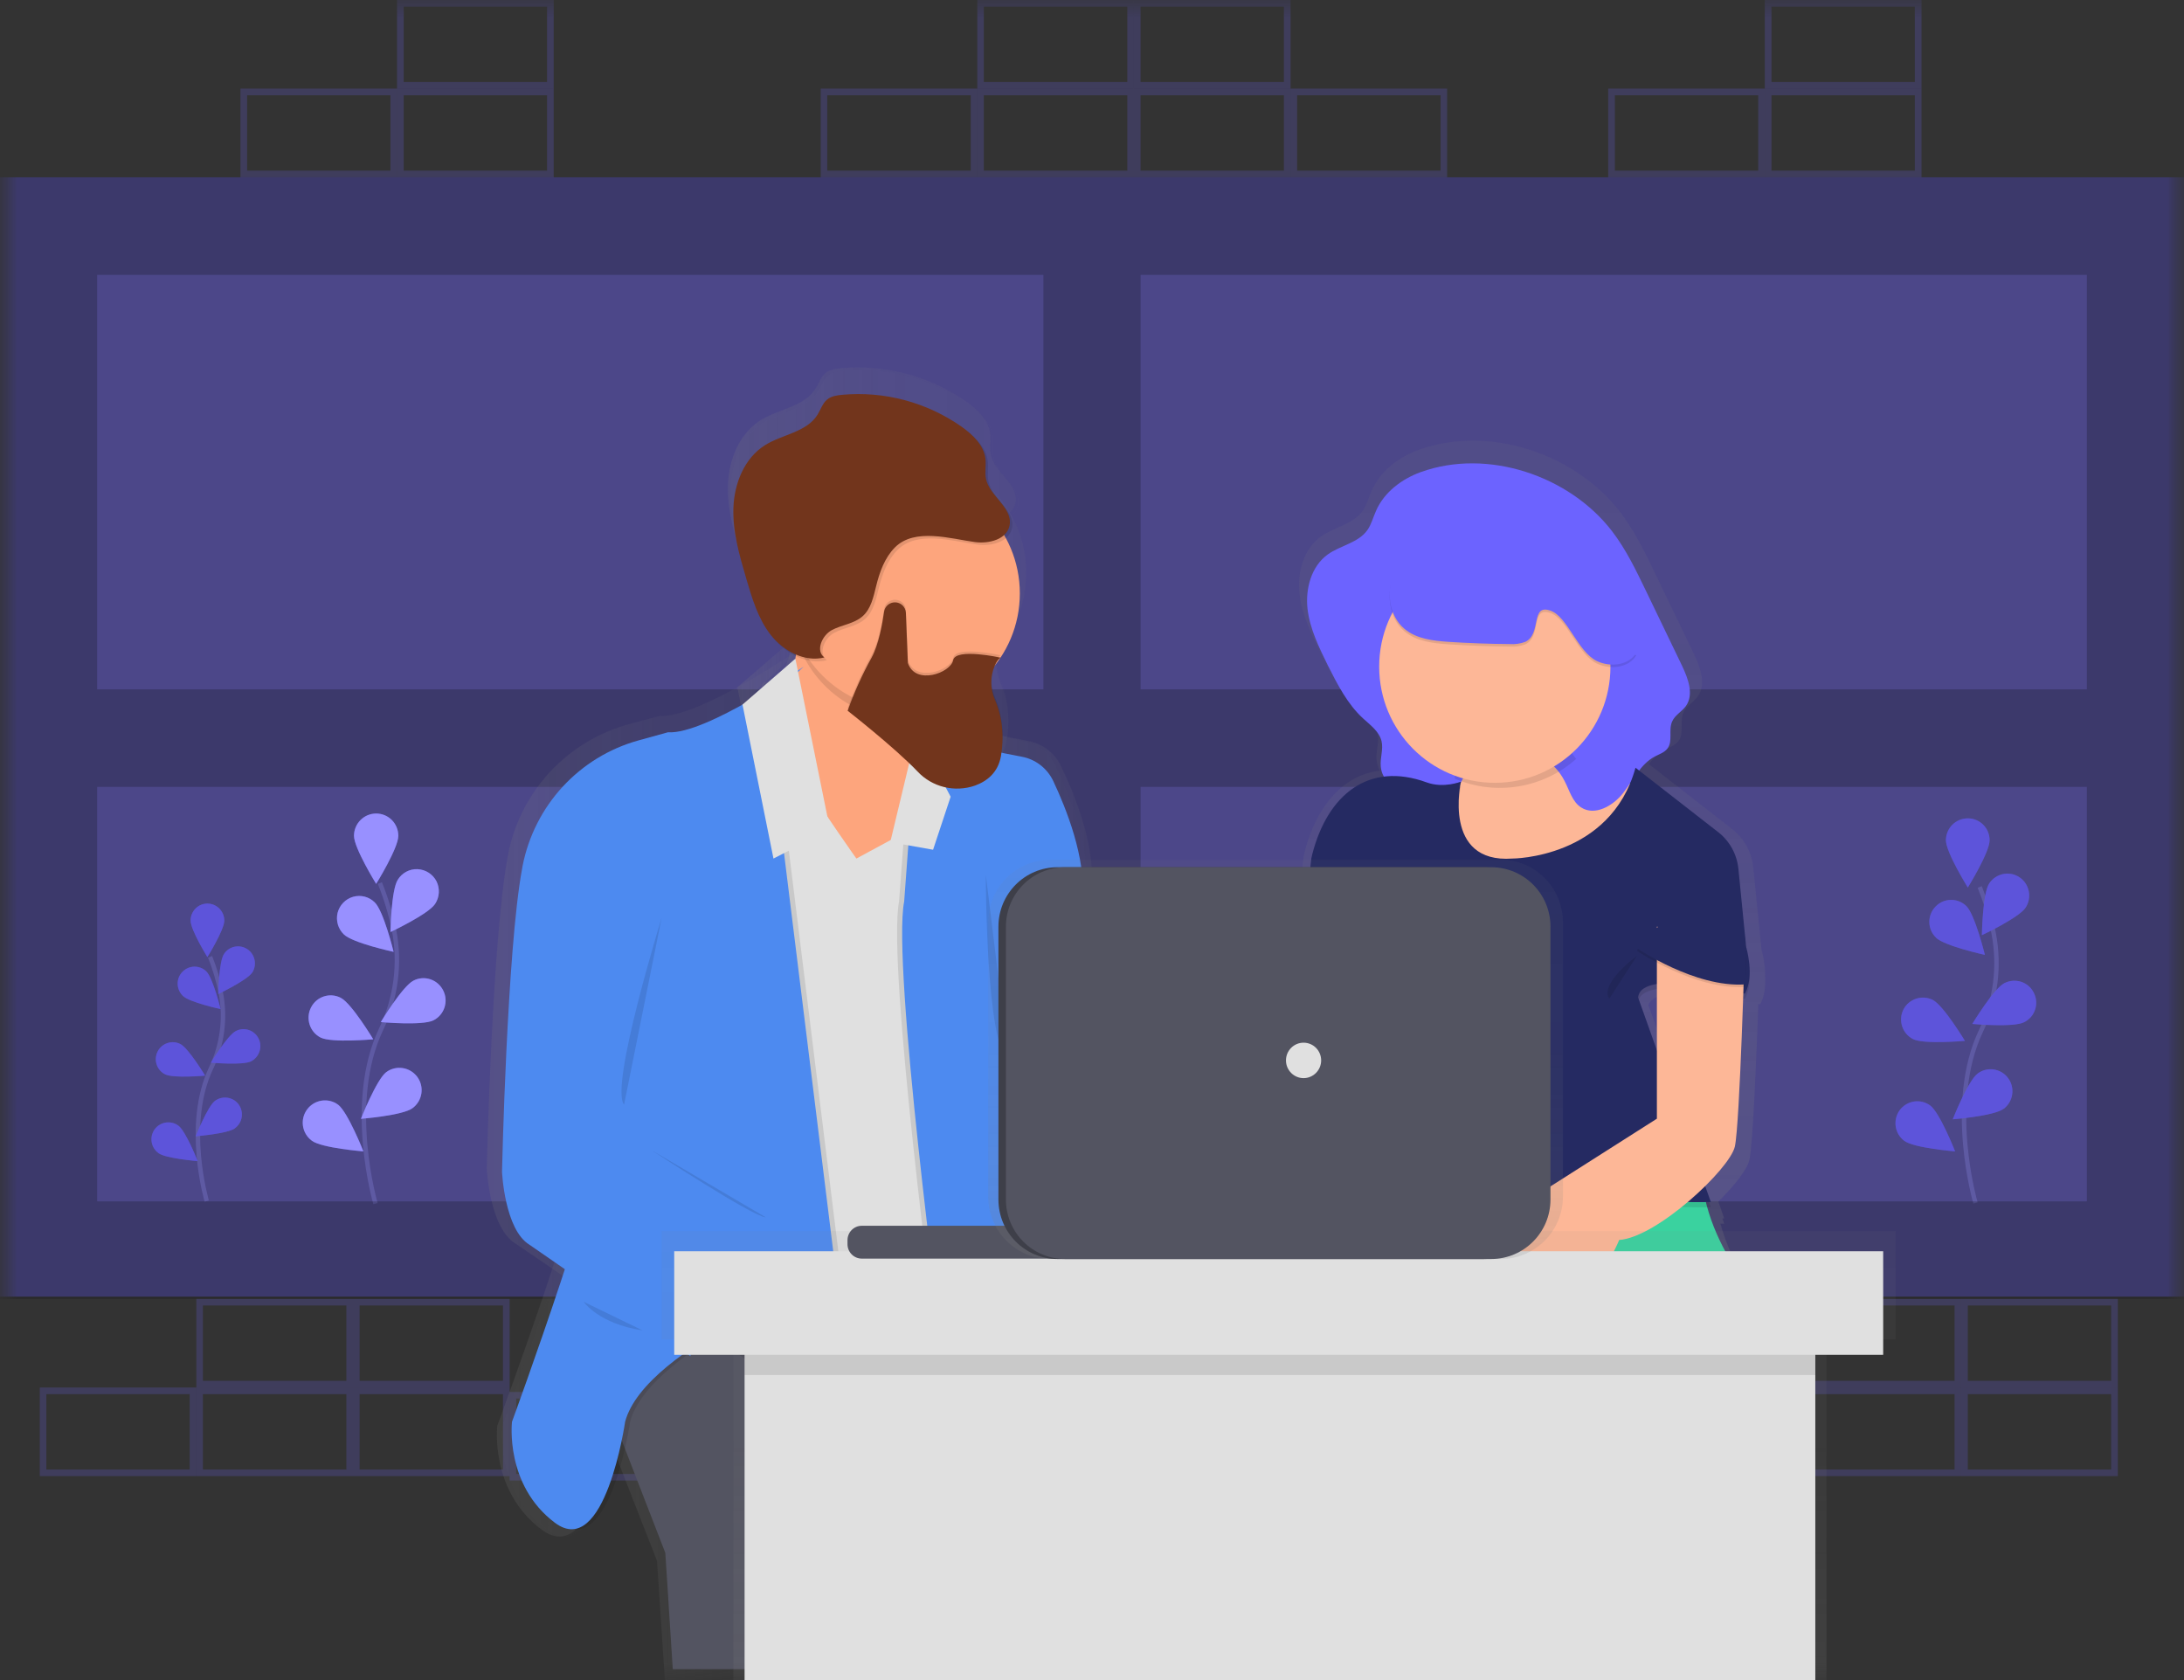
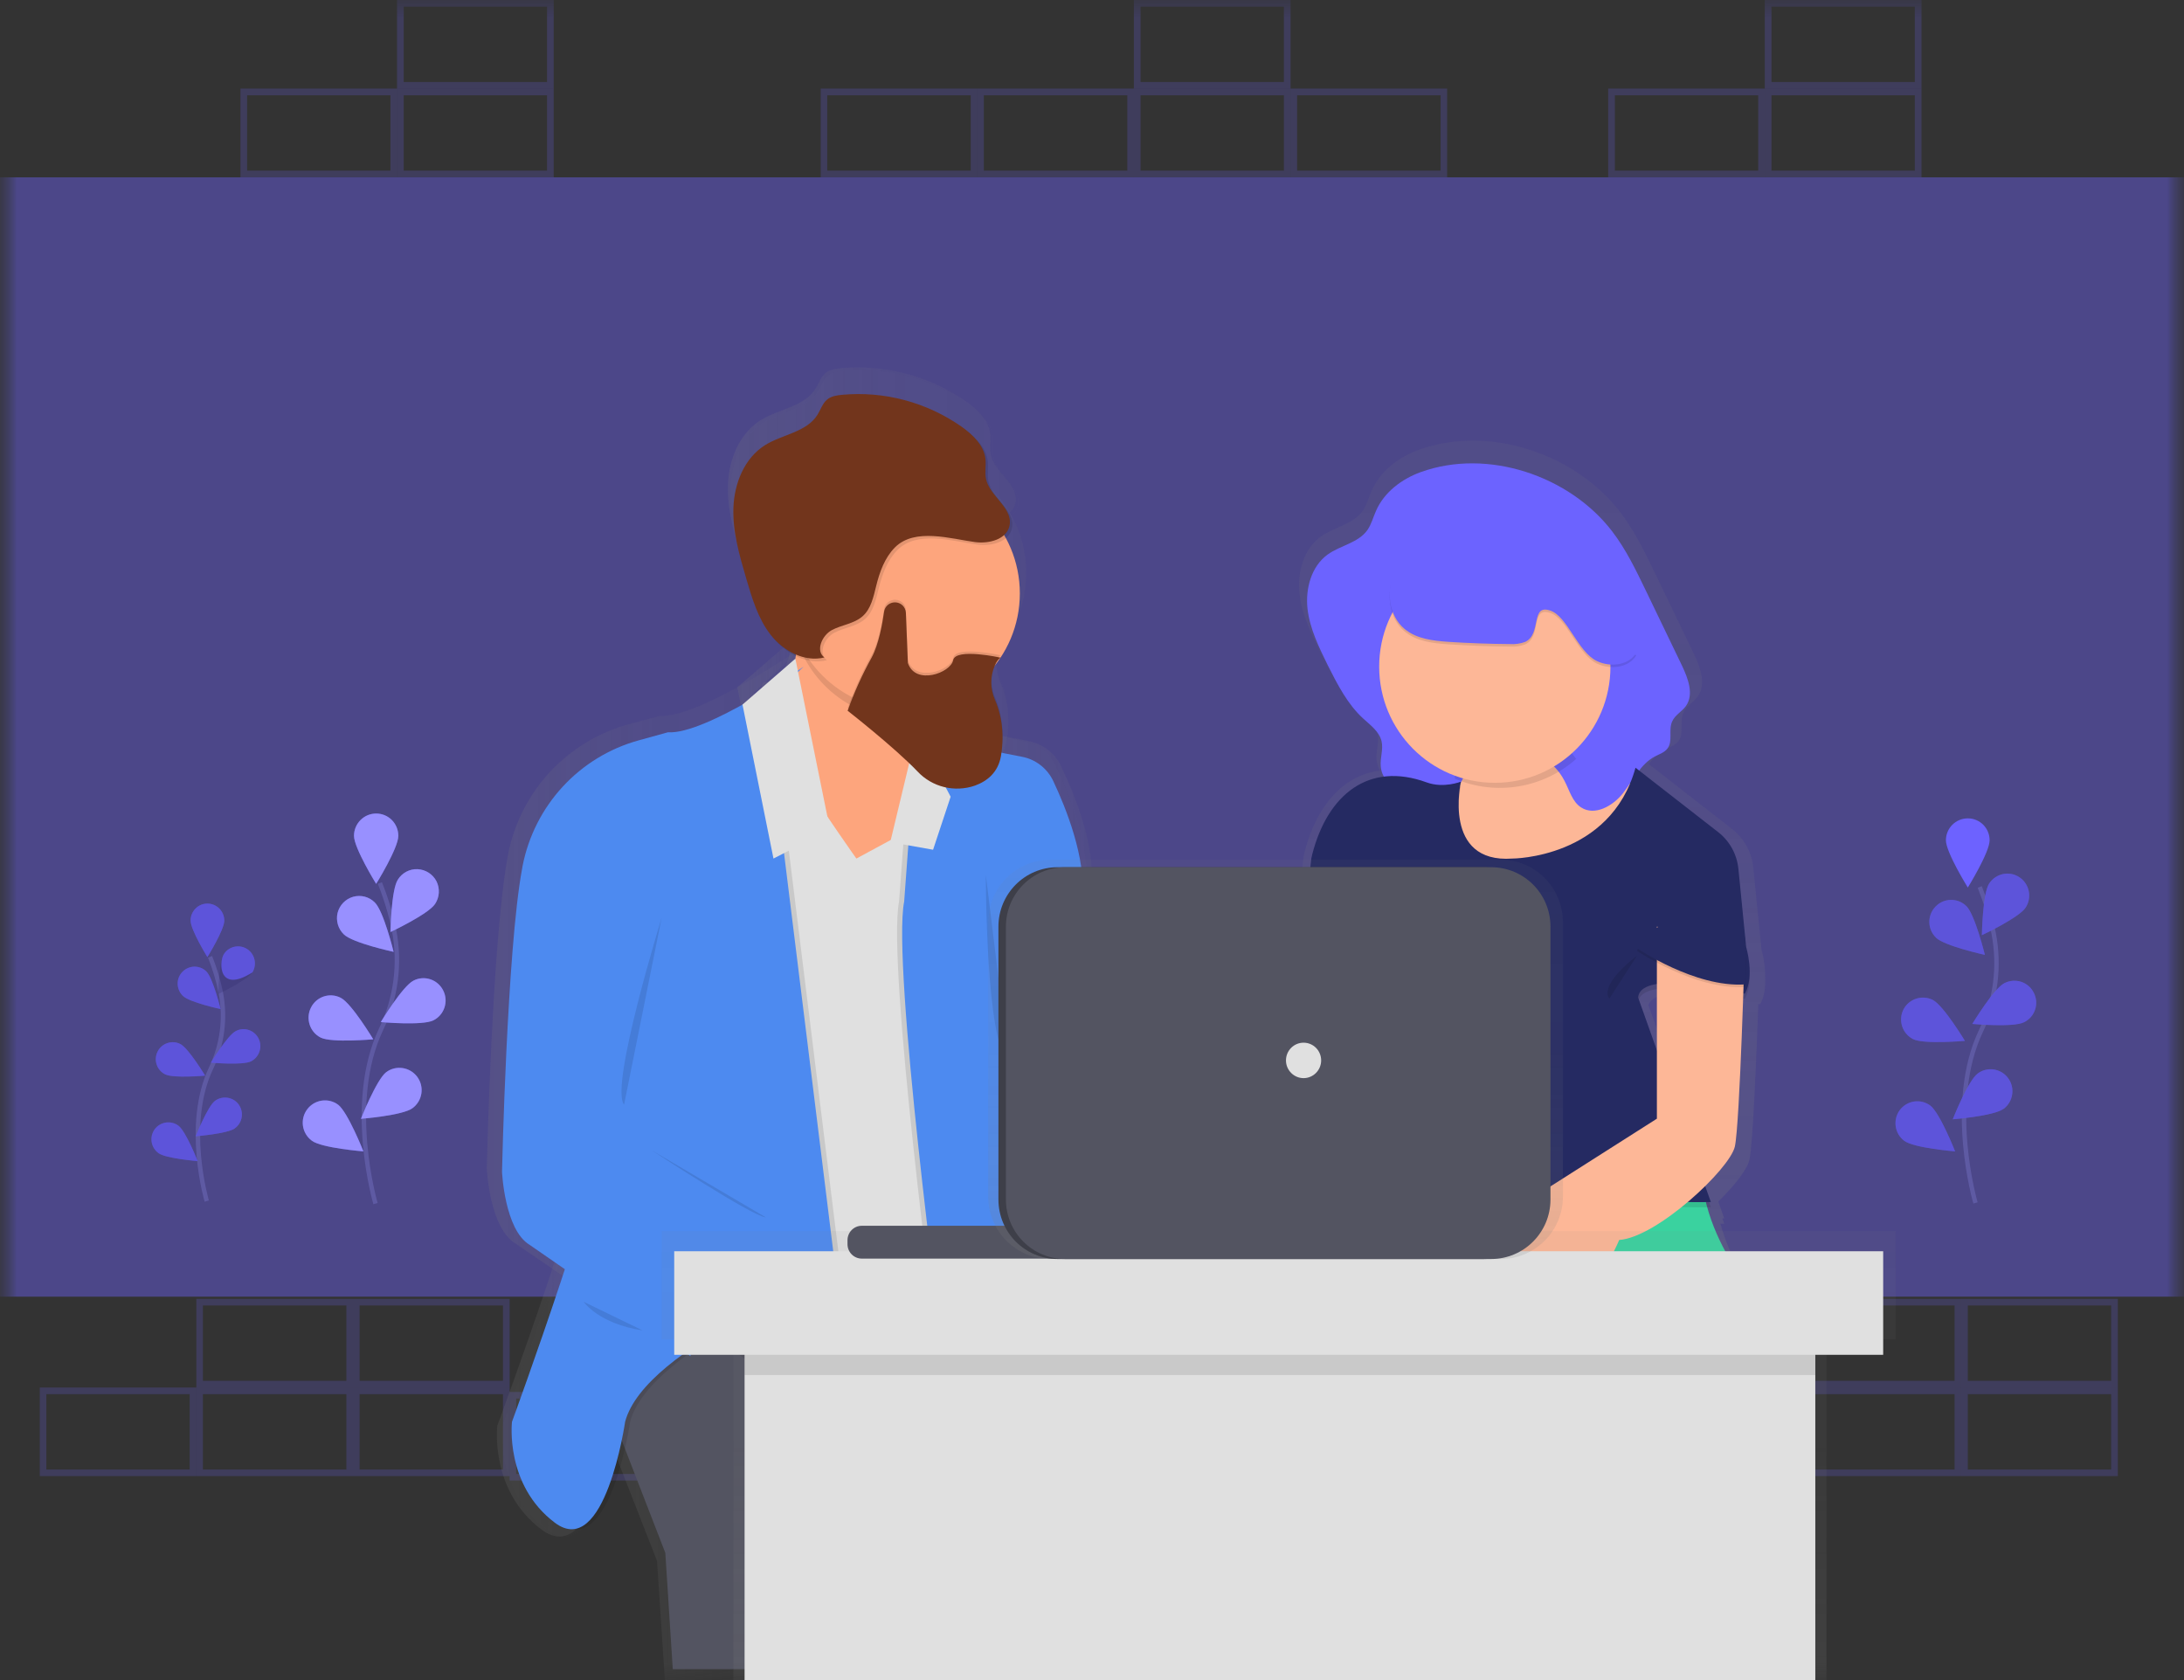
<svg xmlns="http://www.w3.org/2000/svg" xmlns:xlink="http://www.w3.org/1999/xlink" width="65pt" height="50pt" viewBox="0 0 65 50" version="1.1">
  <rect x="0" y="0" width="65" height="50" fill="#333333" stroke="none" />
  <defs>
    <filter id="alpha" filterUnits="objectBoundingBox" x="0%" y="0%" width="100%" height="100%">
      <feColorMatrix type="matrix" in="SourceGraphic" values="0 0 0 0 1 0 0 0 0 1 0 0 0 0 1 0 0 0 1 0" />
    </filter>
    <mask id="mask0">
      <g filter="url(#alpha)">
        <rect x="0" y="0" width="65" height="50" style="fill:rgb(0%,0%,0%);fill-opacity:0.2;stroke:none;" />
      </g>
    </mask>
    <clipPath id="clip1">
      <rect width="65" height="50" />
    </clipPath>
    <g id="surface6" clip-path="url(#clip1)">
      <path style=" stroke:none;fill-rule:nonzero;fill:rgb(42.353%,38.824%,100%);fill-opacity:1;" d="M 53.707 44.062 L 49.047 44.062 L 49.047 41.426 L 53.707 41.426 Z M 49.242 43.867 L 53.512 43.867 L 53.512 41.621 L 49.242 41.621 Z M 49.242 43.867 " />
    </g>
    <mask id="mask1">
      <g filter="url(#alpha)">
        <rect x="0" y="0" width="65" height="50" style="fill:rgb(0%,0%,0%);fill-opacity:0.2;stroke:none;" />
      </g>
    </mask>
    <clipPath id="clip2">
      <rect width="65" height="50" />
    </clipPath>
    <g id="surface9" clip-path="url(#clip2)">
      <path style=" stroke:none;fill-rule:nonzero;fill:rgb(42.353%,38.824%,100%);fill-opacity:1;" d="M 58.367 43.93 L 53.707 43.93 L 53.707 41.293 L 58.367 41.293 Z M 53.902 43.734 L 58.172 43.734 L 58.172 41.492 L 53.902 41.492 Z M 53.902 43.734 " />
    </g>
    <mask id="mask2">
      <g filter="url(#alpha)">
        <rect x="0" y="0" width="65" height="50" style="fill:rgb(0%,0%,0%);fill-opacity:0.2;stroke:none;" />
      </g>
    </mask>
    <clipPath id="clip3">
      <rect width="65" height="50" />
    </clipPath>
    <g id="surface12" clip-path="url(#clip3)">
      <path style=" stroke:none;fill-rule:nonzero;fill:rgb(42.353%,38.824%,100%);fill-opacity:1;" d="M 63.031 43.93 L 58.367 43.93 L 58.367 41.293 L 63.031 41.293 Z M 58.566 43.734 L 62.832 43.734 L 62.832 41.492 L 58.566 41.492 Z M 58.566 43.734 " />
    </g>
    <mask id="mask3">
      <g filter="url(#alpha)">
        <rect x="0" y="0" width="65" height="50" style="fill:rgb(0%,0%,0%);fill-opacity:0.2;stroke:none;" />
      </g>
    </mask>
    <clipPath id="clip4">
      <rect width="65" height="50" />
    </clipPath>
    <g id="surface15" clip-path="url(#clip4)">
      <path style=" stroke:none;fill-rule:nonzero;fill:rgb(42.353%,38.824%,100%);fill-opacity:1;" d="M 63.031 41.293 L 58.367 41.293 L 58.367 38.656 L 63.031 38.656 Z M 58.566 41.094 L 62.832 41.094 L 62.832 38.852 L 58.566 38.852 Z M 58.566 41.094 " />
    </g>
    <mask id="mask4">
      <g filter="url(#alpha)">
        <rect x="0" y="0" width="65" height="50" style="fill:rgb(0%,0%,0%);fill-opacity:0.2;stroke:none;" />
      </g>
    </mask>
    <clipPath id="clip5">
      <rect width="65" height="50" />
    </clipPath>
    <g id="surface18" clip-path="url(#clip5)">
      <path style=" stroke:none;fill-rule:nonzero;fill:rgb(42.353%,38.824%,100%);fill-opacity:1;" d="M 58.367 41.293 L 53.707 41.293 L 53.707 38.656 L 58.367 38.656 Z M 53.902 41.094 L 58.172 41.094 L 58.172 38.852 L 53.902 38.852 Z M 53.902 41.094 " />
    </g>
    <mask id="mask5">
      <g filter="url(#alpha)">
        <rect x="0" y="0" width="65" height="50" style="fill:rgb(0%,0%,0%);fill-opacity:0.2;stroke:none;" />
      </g>
    </mask>
    <clipPath id="clip6">
      <rect width="65" height="50" />
    </clipPath>
    <g id="surface21" clip-path="url(#clip6)">
      <path style=" stroke:none;fill-rule:nonzero;fill:rgb(42.353%,38.824%,100%);fill-opacity:1;" d="M 5.844 43.93 L 1.184 43.93 L 1.184 41.293 L 5.844 41.293 Z M 1.379 43.734 L 5.645 43.734 L 5.645 41.492 L 1.379 41.492 Z M 1.379 43.734 " />
    </g>
    <mask id="mask6">
      <g filter="url(#alpha)">
        <rect x="0" y="0" width="65" height="50" style="fill:rgb(0%,0%,0%);fill-opacity:0.2;stroke:none;" />
      </g>
    </mask>
    <clipPath id="clip7">
      <rect width="65" height="50" />
    </clipPath>
    <g id="surface24" clip-path="url(#clip7)">
      <path style=" stroke:none;fill-rule:nonzero;fill:rgb(42.353%,38.824%,100%);fill-opacity:1;" d="M 10.504 43.93 L 5.844 43.93 L 5.844 41.293 L 10.504 41.293 Z M 6.039 43.734 L 10.309 43.734 L 10.309 41.492 L 6.039 41.492 Z M 6.039 43.734 " />
    </g>
    <mask id="mask7">
      <g filter="url(#alpha)">
        <rect x="0" y="0" width="65" height="50" style="fill:rgb(0%,0%,0%);fill-opacity:0.2;stroke:none;" />
      </g>
    </mask>
    <clipPath id="clip8">
      <rect width="65" height="50" />
    </clipPath>
    <g id="surface27" clip-path="url(#clip8)">
      <path style=" stroke:none;fill-rule:nonzero;fill:rgb(42.353%,38.824%,100%);fill-opacity:1;" d="M 15.168 43.93 L 10.504 43.93 L 10.504 41.293 L 15.168 41.293 Z M 10.703 43.734 L 14.969 43.734 L 14.969 41.492 L 10.703 41.492 Z M 10.703 43.734 " />
    </g>
    <mask id="mask8">
      <g filter="url(#alpha)">
        <rect x="0" y="0" width="65" height="50" style="fill:rgb(0%,0%,0%);fill-opacity:0.2;stroke:none;" />
      </g>
    </mask>
    <clipPath id="clip9">
      <rect width="65" height="50" />
    </clipPath>
    <g id="surface30" clip-path="url(#clip9)">
      <path style=" stroke:none;fill-rule:nonzero;fill:rgb(42.353%,38.824%,100%);fill-opacity:1;" d="M 19.828 44.062 L 15.168 44.062 L 15.168 41.426 L 19.828 41.426 Z M 15.363 43.867 L 19.633 43.867 L 19.633 41.621 L 15.363 41.621 Z M 15.363 43.867 " />
    </g>
    <mask id="mask9">
      <g filter="url(#alpha)">
        <rect x="0" y="0" width="65" height="50" style="fill:rgb(0%,0%,0%);fill-opacity:0.2;stroke:none;" />
      </g>
    </mask>
    <clipPath id="clip10">
      <rect width="65" height="50" />
    </clipPath>
    <g id="surface33" clip-path="url(#clip10)">
      <path style=" stroke:none;fill-rule:nonzero;fill:rgb(42.353%,38.824%,100%);fill-opacity:1;" d="M 15.168 41.293 L 10.504 41.293 L 10.504 38.656 L 15.168 38.656 Z M 10.703 41.094 L 14.969 41.094 L 14.969 38.852 L 10.703 38.852 Z M 10.703 41.094 " />
    </g>
    <mask id="mask10">
      <g filter="url(#alpha)">
        <rect x="0" y="0" width="65" height="50" style="fill:rgb(0%,0%,0%);fill-opacity:0.2;stroke:none;" />
      </g>
    </mask>
    <clipPath id="clip11">
      <rect width="65" height="50" />
    </clipPath>
    <g id="surface36" clip-path="url(#clip11)">
      <path style=" stroke:none;fill-rule:nonzero;fill:rgb(42.353%,38.824%,100%);fill-opacity:1;" d="M 10.504 41.293 L 5.844 41.293 L 5.844 38.656 L 10.504 38.656 Z M 6.039 41.094 L 10.309 41.094 L 10.309 38.852 L 6.039 38.852 Z M 6.039 41.094 " />
    </g>
    <mask id="mask11">
      <g filter="url(#alpha)">
        <rect x="0" y="0" width="65" height="50" style="fill:rgb(0%,0%,0%);fill-opacity:0.251;stroke:none;" />
      </g>
    </mask>
    <clipPath id="clip12">
-       <rect width="65" height="50" />
-     </clipPath>
+       </clipPath>
    <g id="surface39" clip-path="url(#clip12)">
      <path style=" stroke:none;fill-rule:nonzero;fill:rgb(0%,0%,0%);fill-opacity:1;" d="M 59.215 25.008 C 59.215 25.367 58.566 26.414 58.566 26.414 C 58.566 26.414 57.914 25.367 57.914 25.008 C 57.914 24.645 58.207 24.355 58.566 24.355 C 58.926 24.355 59.215 24.645 59.215 25.008 Z M 59.215 25.008 " />
    </g>
    <mask id="mask12">
      <g filter="url(#alpha)">
        <rect x="0" y="0" width="65" height="50" style="fill:rgb(0%,0%,0%);fill-opacity:0.251;stroke:none;" />
      </g>
    </mask>
    <clipPath id="clip13">
      <rect width="65" height="50" />
    </clipPath>
    <g id="surface42" clip-path="url(#clip13)">
      <path style=" stroke:none;fill-rule:nonzero;fill:rgb(0%,0%,0%);fill-opacity:1;" d="M 60.289 27.008 C 60.094 27.312 58.984 27.832 58.984 27.832 C 58.984 27.832 59.004 26.602 59.199 26.297 C 59.395 25.996 59.797 25.906 60.098 26.105 C 60.398 26.301 60.484 26.703 60.289 27.008 Z M 60.289 27.008 " />
    </g>
    <mask id="mask13">
      <g filter="url(#alpha)">
        <rect x="0" y="0" width="65" height="50" style="fill:rgb(0%,0%,0%);fill-opacity:0.251;stroke:none;" />
      </g>
    </mask>
    <clipPath id="clip14">
      <rect width="65" height="50" />
    </clipPath>
    <g id="surface45" clip-path="url(#clip14)">
      <path style=" stroke:none;fill-rule:nonzero;fill:rgb(0%,0%,0%);fill-opacity:1;" d="M 60.242 30.422 C 59.922 30.586 58.699 30.473 58.699 30.473 C 58.699 30.473 59.336 29.418 59.656 29.258 C 59.98 29.094 60.371 29.223 60.531 29.547 C 60.695 29.867 60.566 30.262 60.242 30.422 Z M 60.242 30.422 " />
    </g>
    <mask id="mask14">
      <g filter="url(#alpha)">
        <rect x="0" y="0" width="65" height="50" style="fill:rgb(0%,0%,0%);fill-opacity:0.251;stroke:none;" />
      </g>
    </mask>
    <clipPath id="clip15">
      <rect width="65" height="50" />
    </clipPath>
    <g id="surface48" clip-path="url(#clip15)">
      <path style=" stroke:none;fill-rule:nonzero;fill:rgb(0%,0%,0%);fill-opacity:1;" d="M 59.629 33 C 59.34 33.215 58.117 33.312 58.117 33.312 C 58.117 33.312 58.57 32.164 58.859 31.949 C 59.145 31.734 59.555 31.797 59.766 32.086 C 59.98 32.375 59.918 32.785 59.633 33 Z M 59.629 33 " />
    </g>
    <mask id="mask15">
      <g filter="url(#alpha)">
        <rect x="0" y="0" width="65" height="50" style="fill:rgb(0%,0%,0%);fill-opacity:0.251;stroke:none;" />
      </g>
    </mask>
    <clipPath id="clip16">
      <rect width="65" height="50" />
    </clipPath>
    <g id="surface51" clip-path="url(#clip16)">
      <path style=" stroke:none;fill-rule:nonzero;fill:rgb(0%,0%,0%);fill-opacity:1;" d="M 57.617 27.906 C 57.875 28.156 59.074 28.418 59.074 28.418 C 59.074 28.418 58.781 27.219 58.523 26.965 C 58.266 26.715 57.855 26.719 57.605 26.98 C 57.355 27.238 57.359 27.652 57.617 27.902 Z M 57.617 27.906 " />
    </g>
    <mask id="mask16">
      <g filter="url(#alpha)">
        <rect x="0" y="0" width="65" height="50" style="fill:rgb(0%,0%,0%);fill-opacity:0.251;stroke:none;" />
      </g>
    </mask>
    <clipPath id="clip17">
      <rect width="65" height="50" />
    </clipPath>
    <g id="surface54" clip-path="url(#clip17)">
      <path style=" stroke:none;fill-rule:nonzero;fill:rgb(0%,0%,0%);fill-opacity:1;" d="M 56.938 30.926 C 57.258 31.086 58.48 30.977 58.48 30.977 C 58.48 30.977 57.844 29.922 57.523 29.758 C 57.203 29.598 56.809 29.727 56.648 30.047 C 56.488 30.371 56.617 30.762 56.938 30.926 Z M 56.938 30.926 " />
    </g>
    <mask id="mask17">
      <g filter="url(#alpha)">
        <rect x="0" y="0" width="65" height="50" style="fill:rgb(0%,0%,0%);fill-opacity:0.251;stroke:none;" />
      </g>
    </mask>
    <clipPath id="clip18">
      <rect width="65" height="50" />
    </clipPath>
    <g id="surface57" clip-path="url(#clip18)">
      <path style=" stroke:none;fill-rule:nonzero;fill:rgb(0%,0%,0%);fill-opacity:1;" d="M 56.676 33.953 C 56.965 34.168 58.188 34.266 58.188 34.266 C 58.188 34.266 57.738 33.121 57.449 32.902 C 57.16 32.688 56.754 32.75 56.539 33.039 C 56.328 33.332 56.387 33.738 56.676 33.953 Z M 56.676 33.953 " />
    </g>
    <mask id="mask18">
      <g filter="url(#alpha)">
        <rect x="0" y="0" width="65" height="50" style="fill:rgb(0%,0%,0%);fill-opacity:0.502;stroke:none;" />
      </g>
    </mask>
    <clipPath id="clip19">
      <rect width="65" height="50" />
    </clipPath>
    <g id="surface60" clip-path="url(#clip19)">
      <path style=" stroke:none;fill-rule:nonzero;fill:rgb(100%,100%,100%);fill-opacity:1;" d="M 11.855 24.875 C 11.855 25.242 11.195 26.305 11.195 26.305 C 11.195 26.305 10.535 25.238 10.535 24.875 C 10.535 24.508 10.832 24.211 11.195 24.211 C 11.562 24.211 11.855 24.508 11.855 24.875 Z M 11.855 24.875 " />
    </g>
    <mask id="mask19">
      <g filter="url(#alpha)">
        <rect x="0" y="0" width="65" height="50" style="fill:rgb(0%,0%,0%);fill-opacity:0.502;stroke:none;" />
      </g>
    </mask>
    <clipPath id="clip20">
      <rect width="65" height="50" />
    </clipPath>
    <g id="surface63" clip-path="url(#clip20)">
      <path style=" stroke:none;fill-rule:nonzero;fill:rgb(100%,100%,100%);fill-opacity:1;" d="M 12.949 26.902 C 12.75 27.207 11.621 27.738 11.621 27.738 C 11.621 27.738 11.641 26.484 11.84 26.18 C 11.965 25.977 12.191 25.855 12.43 25.867 C 12.668 25.879 12.883 26.016 12.992 26.23 C 13.098 26.445 13.082 26.703 12.949 26.902 Z M 12.949 26.902 " />
    </g>
    <mask id="mask20">
      <g filter="url(#alpha)">
        <rect x="0" y="0" width="65" height="50" style="fill:rgb(0%,0%,0%);fill-opacity:0.502;stroke:none;" />
      </g>
    </mask>
    <clipPath id="clip21">
      <rect width="65" height="50" />
    </clipPath>
    <g id="surface66" clip-path="url(#clip21)">
      <path style=" stroke:none;fill-rule:nonzero;fill:rgb(100%,100%,100%);fill-opacity:1;" d="M 12.898 30.367 C 12.57 30.531 11.332 30.418 11.332 30.418 C 11.332 30.418 11.98 29.348 12.305 29.184 C 12.629 29.016 13.027 29.148 13.191 29.477 C 13.355 29.801 13.227 30.203 12.898 30.367 Z M 12.898 30.367 " />
    </g>
    <mask id="mask21">
      <g filter="url(#alpha)">
        <rect x="0" y="0" width="65" height="50" style="fill:rgb(0%,0%,0%);fill-opacity:0.502;stroke:none;" />
      </g>
    </mask>
    <clipPath id="clip22">
      <rect width="65" height="50" />
    </clipPath>
    <g id="surface69" clip-path="url(#clip22)">
      <path style=" stroke:none;fill-rule:nonzero;fill:rgb(100%,100%,100%);fill-opacity:1;" d="M 12.277 32.98 C 11.984 33.199 10.742 33.297 10.742 33.297 C 10.742 33.297 11.203 32.133 11.492 31.91 C 11.785 31.691 12.199 31.754 12.418 32.047 C 12.637 32.344 12.574 32.758 12.281 32.977 Z M 12.277 32.98 " />
    </g>
    <mask id="mask22">
      <g filter="url(#alpha)">
        <rect x="0" y="0" width="65" height="50" style="fill:rgb(0%,0%,0%);fill-opacity:0.502;stroke:none;" />
      </g>
    </mask>
    <clipPath id="clip23">
      <rect width="65" height="50" />
    </clipPath>
    <g id="surface72" clip-path="url(#clip23)">
      <path style=" stroke:none;fill-rule:nonzero;fill:rgb(100%,100%,100%);fill-opacity:1;" d="M 10.234 27.809 C 10.496 28.066 11.715 28.328 11.715 28.328 C 11.715 28.328 11.418 27.113 11.156 26.859 C 10.988 26.688 10.742 26.625 10.512 26.688 C 10.281 26.754 10.105 26.938 10.047 27.168 C 9.992 27.398 10.062 27.645 10.234 27.809 Z M 10.234 27.809 " />
    </g>
    <mask id="mask23">
      <g filter="url(#alpha)">
        <rect x="0" y="0" width="65" height="50" style="fill:rgb(0%,0%,0%);fill-opacity:0.502;stroke:none;" />
      </g>
    </mask>
    <clipPath id="clip24">
      <rect width="65" height="50" />
    </clipPath>
    <g id="surface75" clip-path="url(#clip24)">
      <path style=" stroke:none;fill-rule:nonzero;fill:rgb(100%,100%,100%);fill-opacity:1;" d="M 9.543 30.879 C 9.871 31.043 11.109 30.93 11.109 30.93 C 11.109 30.93 10.465 29.859 10.141 29.695 C 9.812 29.527 9.418 29.66 9.254 29.988 C 9.09 30.312 9.219 30.715 9.543 30.879 Z M 9.543 30.879 " />
    </g>
    <mask id="mask24">
      <g filter="url(#alpha)">
        <rect x="0" y="0" width="65" height="50" style="fill:rgb(0%,0%,0%);fill-opacity:0.502;stroke:none;" />
      </g>
    </mask>
    <clipPath id="clip25">
      <rect width="65" height="50" />
    </clipPath>
    <g id="surface78" clip-path="url(#clip25)">
      <path style=" stroke:none;fill-rule:nonzero;fill:rgb(100%,100%,100%);fill-opacity:1;" d="M 9.281 33.949 C 9.574 34.168 10.816 34.266 10.816 34.266 C 10.816 34.266 10.355 33.102 10.066 32.879 C 9.773 32.66 9.359 32.723 9.141 33.016 C 8.922 33.312 8.984 33.727 9.277 33.945 Z M 9.281 33.949 " />
    </g>
    <mask id="mask25">
      <g filter="url(#alpha)">
        <rect x="0" y="0" width="65" height="50" style="fill:rgb(0%,0%,0%);fill-opacity:0.251;stroke:none;" />
      </g>
    </mask>
    <clipPath id="clip26">
      <rect width="65" height="50" />
    </clipPath>
    <g id="surface81" clip-path="url(#clip26)">
      <path style=" stroke:none;fill-rule:nonzero;fill:rgb(0%,0%,0%);fill-opacity:1;" d="M 6.676 27.398 C 6.676 27.676 6.172 28.484 6.172 28.484 C 6.172 28.484 5.672 27.676 5.672 27.398 C 5.672 27.117 5.895 26.891 6.172 26.891 C 6.449 26.891 6.676 27.117 6.676 27.398 Z M 6.676 27.398 " />
    </g>
    <mask id="mask26">
      <g filter="url(#alpha)">
        <rect x="0" y="0" width="65" height="50" style="fill:rgb(0%,0%,0%);fill-opacity:0.251;stroke:none;" />
      </g>
    </mask>
    <clipPath id="clip27">
      <rect width="65" height="50" />
    </clipPath>
    <g id="surface84" clip-path="url(#clip27)">
      <path style=" stroke:none;fill-rule:nonzero;fill:rgb(0%,0%,0%);fill-opacity:1;" d="M 7.508 28.941 C 7.355 29.176 6.496 29.582 6.496 29.582 C 6.496 29.582 6.512 28.629 6.664 28.395 C 6.812 28.16 7.125 28.094 7.359 28.246 C 7.59 28.398 7.656 28.711 7.508 28.945 Z M 7.508 28.941 " />
    </g>
    <mask id="mask27">
      <g filter="url(#alpha)">
        <rect x="0" y="0" width="65" height="50" style="fill:rgb(0%,0%,0%);fill-opacity:0.251;stroke:none;" />
      </g>
    </mask>
    <clipPath id="clip28">
      <rect width="65" height="50" />
    </clipPath>
    <g id="surface87" clip-path="url(#clip28)">
      <path style=" stroke:none;fill-rule:nonzero;fill:rgb(0%,0%,0%);fill-opacity:1;" d="M 7.473 31.586 C 7.223 31.711 6.277 31.625 6.277 31.625 C 6.277 31.625 6.77 30.809 7.02 30.684 C 7.266 30.555 7.57 30.656 7.695 30.906 C 7.82 31.156 7.719 31.457 7.473 31.586 Z M 7.473 31.586 " />
    </g>
    <mask id="mask28">
      <g filter="url(#alpha)">
        <rect x="0" y="0" width="65" height="50" style="fill:rgb(0%,0%,0%);fill-opacity:0.251;stroke:none;" />
      </g>
    </mask>
    <clipPath id="clip29">
      <rect width="65" height="50" />
    </clipPath>
    <g id="surface90" clip-path="url(#clip29)">
      <path style=" stroke:none;fill-rule:nonzero;fill:rgb(0%,0%,0%);fill-opacity:1;" d="M 6.996 33.578 C 6.773 33.742 5.824 33.816 5.824 33.816 C 5.824 33.816 6.176 32.93 6.398 32.762 C 6.621 32.598 6.938 32.645 7.102 32.867 C 7.266 33.094 7.219 33.41 6.996 33.574 Z M 6.996 33.578 " />
    </g>
    <mask id="mask29">
      <g filter="url(#alpha)">
        <rect x="0" y="0" width="65" height="50" style="fill:rgb(0%,0%,0%);fill-opacity:0.251;stroke:none;" />
      </g>
    </mask>
    <clipPath id="clip30">
      <rect width="65" height="50" />
    </clipPath>
    <g id="surface93" clip-path="url(#clip30)">
      <path style=" stroke:none;fill-rule:nonzero;fill:rgb(0%,0%,0%);fill-opacity:1;" d="M 5.441 29.637 C 5.637 29.832 6.566 30.031 6.566 30.031 C 6.566 30.031 6.34 29.109 6.141 28.91 C 5.941 28.715 5.621 28.723 5.43 28.922 C 5.234 29.121 5.242 29.441 5.441 29.637 Z M 5.441 29.637 " />
    </g>
    <mask id="mask30">
      <g filter="url(#alpha)">
        <rect x="0" y="0" width="65" height="50" style="fill:rgb(0%,0%,0%);fill-opacity:0.251;stroke:none;" />
      </g>
    </mask>
    <clipPath id="clip31">
      <rect width="65" height="50" />
    </clipPath>
    <g id="surface96" clip-path="url(#clip31)">
      <path style=" stroke:none;fill-rule:nonzero;fill:rgb(0%,0%,0%);fill-opacity:1;" d="M 4.914 31.973 C 5.16 32.098 6.105 32.012 6.105 32.012 C 6.105 32.012 5.613 31.195 5.367 31.07 C 5.117 30.945 4.816 31.047 4.691 31.293 C 4.566 31.543 4.664 31.848 4.914 31.973 Z M 4.914 31.973 " />
    </g>
    <mask id="mask31">
      <g filter="url(#alpha)">
        <rect x="0" y="0" width="65" height="50" style="fill:rgb(0%,0%,0%);fill-opacity:0.251;stroke:none;" />
      </g>
    </mask>
    <clipPath id="clip32">
      <rect width="65" height="50" />
    </clipPath>
    <g id="surface99" clip-path="url(#clip32)">
      <path style=" stroke:none;fill-rule:nonzero;fill:rgb(0%,0%,0%);fill-opacity:1;" d="M 4.711 34.316 C 4.934 34.48 5.883 34.555 5.883 34.555 C 5.883 34.555 5.535 33.668 5.309 33.5 C 5.086 33.336 4.773 33.383 4.605 33.605 C 4.441 33.832 4.488 34.148 4.711 34.312 Z M 4.711 34.316 " />
    </g>
    <mask id="mask32">
      <g filter="url(#alpha)">
        <rect x="0" y="0" width="65" height="50" style="fill:rgb(0%,0%,0%);fill-opacity:0.702;stroke:none;" />
      </g>
    </mask>
    <mask id="mask33">
      <g filter="url(#alpha)">
        <rect x="0" y="0" width="65" height="50" style="fill:rgb(0%,0%,0%);fill-opacity:0.6;stroke:none;" />
      </g>
    </mask>
    <clipPath id="clip34">
      <rect width="65" height="50" />
    </clipPath>
    <g id="surface103" clip-path="url(#clip34)">
      <path style=" stroke:none;fill-rule:nonzero;fill:rgb(42.353%,38.824%,100%);fill-opacity:1;" d="M 0 5.277 L 65 5.277 L 65 38.59 L 0 38.59 Z M 0 5.277 " />
    </g>
    <mask id="mask34">
      <g filter="url(#alpha)">
        <rect x="0" y="0" width="65" height="50" style="fill:rgb(0%,0%,0%);fill-opacity:0.251;stroke:none;" />
      </g>
    </mask>
    <clipPath id="clip35">
-       <rect width="65" height="50" />
-     </clipPath>
+       </clipPath>
    <g id="surface106" clip-path="url(#clip35)">
      <path style=" stroke:none;fill-rule:nonzero;fill:rgb(0%,0%,0%);fill-opacity:1;" d="M 0 5.277 L 0 38.656 L 65 38.656 L 65 5.277 Z M 2.891 8.18 L 31.055 8.18 L 31.055 20.516 L 2.891 20.516 Z M 2.891 23.418 L 31.055 23.418 L 31.055 35.754 L 2.891 35.754 Z M 62.109 35.754 L 33.945 35.754 L 33.945 23.418 L 62.109 23.418 Z M 62.109 20.516 L 33.945 20.516 L 33.945 8.18 L 62.109 8.18 Z M 62.109 20.516 " />
    </g>
    <clipPath id="clip33">
      <rect width="65" height="50" />
    </clipPath>
    <g id="surface108" clip-path="url(#clip33)">
      <use xlink:href="#surface103" mask="url(#mask33)" />
      <use xlink:href="#surface106" mask="url(#mask34)" />
    </g>
    <mask id="mask35">
      <g filter="url(#alpha)">
        <rect x="0" y="0" width="65" height="50" style="fill:rgb(0%,0%,0%);fill-opacity:0.702;stroke:none;" />
      </g>
    </mask>
    <linearGradient id="linear0" gradientUnits="userSpaceOnUse" x1="369.6" y1="747.98" x2="495.41" y2="747.98" gradientTransform="matrix(0.066,0,0,0.066,-6.894,-4.676)">
      <stop offset="0" style="stop-color:rgb(50.196%,50.196%,50.196%);stop-opacity:0.251;" />
      <stop offset="0.54" style="stop-color:rgb(50.196%,50.196%,50.196%);stop-opacity:0.122;" />
      <stop offset="1" style="stop-color:rgb(50.196%,50.196%,50.196%);stop-opacity:0.102;" />
    </linearGradient>
    <mask id="mask36">
      <g filter="url(#alpha)">
        <rect x="0" y="0" width="65" height="50" style="fill:rgb(0%,0%,0%);fill-opacity:0.102;stroke:none;" />
      </g>
    </mask>
    <linearGradient id="linear1" gradientUnits="userSpaceOnUse" x1="406.65" y1="569.23" x2="580.77" y2="569.23" gradientTransform="matrix(0.066,0,0,0.066,-6.894,-4.676)">
      <stop offset="0" style="stop-color:rgb(50.196%,50.196%,50.196%);stop-opacity:0.251;" />
      <stop offset="0.54" style="stop-color:rgb(50.196%,50.196%,50.196%);stop-opacity:0.122;" />
      <stop offset="1" style="stop-color:rgb(50.196%,50.196%,50.196%);stop-opacity:0.102;" />
    </linearGradient>
    <clipPath id="clip37">
      <rect width="65" height="50" />
    </clipPath>
    <g id="surface112" clip-path="url(#clip37)">
      <path style=" stroke:none;fill-rule:nonzero;fill:url(#linear1);" d="M 24.793 23.449 C 24.551 23.371 24.262 23.297 24.062 23.457 C 23.949 23.551 23.898 23.699 23.812 23.816 C 23.516 24.207 22.922 24.133 22.453 24.273 C 21.762 24.477 21.336 25.164 21.094 25.836 C 20.012 28.805 21.219 32.199 20.277 35.215 C 20 36.102 19.547 37.086 19.992 37.902 C 20.145 38.176 20.387 38.402 20.461 38.703 C 20.562 39.113 20.367 39.648 20.707 39.895 C 20.812 39.973 20.949 39.996 21.074 40.027 C 21.844 40.23 22.422 40.832 23.008 41.363 C 23.59 41.895 24.293 42.414 25.086 42.379 C 25.344 42.355 25.598 42.305 25.84 42.227 L 29.773 41.125 C 30.168 41.016 30.594 40.883 30.824 40.547 C 30.965 40.34 31.008 40.082 31.043 39.84 C 31.18 38.902 31.242 37.953 31.234 37.008 C 31.234 36.695 31.223 36.375 31.105 36.082 C 30.973 35.746 30.711 35.48 30.52 35.172 C 30.148 34.578 30.051 33.867 29.961 33.176 C 29.816 32.074 29.668 30.953 29.871 29.863 C 29.957 29.395 30.105 28.938 30.203 28.473 C 30.363 27.715 30.387 26.938 30.277 26.172 C 30.188 25.535 29.988 24.887 29.555 24.41 C 29.273 24.09 28.887 23.879 28.465 23.816 C 27.934 23.75 27.668 24.059 27.195 24.172 C 26.496 24.348 25.469 23.672 24.793 23.449 Z M 24.793 23.449 " />
    </g>
    <linearGradient id="linear2" gradientUnits="userSpaceOnUse" x1="406.65" y1="566.88" x2="580.77" y2="566.88" gradientTransform="matrix(0.066,0,0,0.066,-6.894,-4.676)">
      <stop offset="0" style="stop-color:rgb(50.196%,50.196%,50.196%);stop-opacity:0.251;" />
      <stop offset="0.54" style="stop-color:rgb(50.196%,50.196%,50.196%);stop-opacity:0.122;" />
      <stop offset="1" style="stop-color:rgb(50.196%,50.196%,50.196%);stop-opacity:0.102;" />
    </linearGradient>
    <linearGradient id="linear3" gradientUnits="userSpaceOnUse" x1="450.31" y1="393.69" x2="539.32" y2="393.69" gradientTransform="matrix(0.066,0,0,0.066,-6.894,-4.676)">
      <stop offset="0" style="stop-color:rgb(50.196%,50.196%,50.196%);stop-opacity:0.251;" />
      <stop offset="0.54" style="stop-color:rgb(50.196%,50.196%,50.196%);stop-opacity:0.122;" />
      <stop offset="1" style="stop-color:rgb(50.196%,50.196%,50.196%);stop-opacity:0.102;" />
    </linearGradient>
    <mask id="mask37">
      <g filter="url(#alpha)">
        <rect x="0" y="0" width="65" height="50" style="fill:rgb(0%,0%,0%);fill-opacity:0.102;stroke:none;" />
      </g>
    </mask>
    <linearGradient id="linear4" gradientUnits="userSpaceOnUse" x1="332.62" y1="585.2" x2="485.91" y2="585.2" gradientTransform="matrix(0.066,0,0,0.066,-6.894,-4.676)">
      <stop offset="0" style="stop-color:rgb(50.196%,50.196%,50.196%);stop-opacity:0.251;" />
      <stop offset="0.54" style="stop-color:rgb(50.196%,50.196%,50.196%);stop-opacity:0.122;" />
      <stop offset="1" style="stop-color:rgb(50.196%,50.196%,50.196%);stop-opacity:0.102;" />
    </linearGradient>
    <clipPath id="clip38">
      <rect width="65" height="50" />
    </clipPath>
    <g id="surface115" clip-path="url(#clip38)">
      <path style=" stroke:none;fill-rule:nonzero;fill:url(#linear4);" d="M 18.465 42.43 C 18.465 42.43 17.84 46.688 16.281 45.527 C 14.723 44.367 14.957 42.43 14.957 42.43 C 14.957 42.43 17.996 34.227 17.84 32.988 C 17.684 31.75 23.027 22.125 23.027 22.125 L 25.008 37.941 C 25.008 37.941 19.086 40.109 18.465 42.43 Z M 18.465 42.43 " />
    </g>
    <linearGradient id="linear5" gradientUnits="userSpaceOnUse" x1="330.25" y1="585.2" x2="483.54" y2="585.2" gradientTransform="matrix(0.066,0,0,0.066,-6.894,-4.676)">
      <stop offset="0" style="stop-color:rgb(50.196%,50.196%,50.196%);stop-opacity:0.251;" />
      <stop offset="0.54" style="stop-color:rgb(50.196%,50.196%,50.196%);stop-opacity:0.122;" />
      <stop offset="1" style="stop-color:rgb(50.196%,50.196%,50.196%);stop-opacity:0.102;" />
    </linearGradient>
    <linearGradient id="linear6" gradientUnits="userSpaceOnUse" x1="325.69" y1="523.49" x2="468.11" y2="523.49" gradientTransform="matrix(0.066,0,0,0.066,-6.894,-4.676)">
      <stop offset="0" style="stop-color:rgb(50.196%,50.196%,50.196%);stop-opacity:0.251;" />
      <stop offset="0.54" style="stop-color:rgb(50.196%,50.196%,50.196%);stop-opacity:0.122;" />
      <stop offset="1" style="stop-color:rgb(50.196%,50.196%,50.196%);stop-opacity:0.102;" />
    </linearGradient>
    <mask id="mask38">
      <g filter="url(#alpha)">
        <rect x="0" y="0" width="65" height="50" style="fill:rgb(0%,0%,0%);fill-opacity:0.102;stroke:none;" />
      </g>
    </mask>
    <linearGradient id="linear7" gradientUnits="userSpaceOnUse" x1="512.25" y1="535.81" x2="666.3" y2="535.81" gradientTransform="matrix(0.066,0,0,0.066,-6.894,-4.676)">
      <stop offset="0" style="stop-color:rgb(50.196%,50.196%,50.196%);stop-opacity:0.251;" />
      <stop offset="0.54" style="stop-color:rgb(50.196%,50.196%,50.196%);stop-opacity:0.122;" />
      <stop offset="1" style="stop-color:rgb(50.196%,50.196%,50.196%);stop-opacity:0.102;" />
    </linearGradient>
    <clipPath id="clip39">
      <rect width="65" height="50" />
    </clipPath>
    <g id="surface118" clip-path="url(#clip39)">
      <path style=" stroke:none;fill-rule:nonzero;fill:url(#linear7);" d="M 27.191 21.305 C 27.191 21.305 29.105 21.809 30.445 22.055 C 30.867 22.129 31.23 22.402 31.418 22.793 C 31.824 23.629 32.441 25.145 32.332 26.41 L 33.504 30.977 L 36.852 35 L 33.812 36.395 L 30.387 32.602 L 33.191 39.801 L 27.969 40.031 C 27.969 40.031 26.41 28.422 26.801 26.488 Z M 27.191 21.305 " />
    </g>
    <linearGradient id="linear8" gradientUnits="userSpaceOnUse" x1="514.63" y1="535.81" x2="668.68" y2="535.81" gradientTransform="matrix(0.066,0,0,0.066,-6.894,-4.676)">
      <stop offset="0" style="stop-color:rgb(50.196%,50.196%,50.196%);stop-opacity:0.251;" />
      <stop offset="0.54" style="stop-color:rgb(50.196%,50.196%,50.196%);stop-opacity:0.122;" />
      <stop offset="1" style="stop-color:rgb(50.196%,50.196%,50.196%);stop-opacity:0.102;" />
    </linearGradient>
    <linearGradient id="linear9" gradientUnits="userSpaceOnUse" x1="334.24" y1="335.17" x2="375.57" y2="335.17" gradientTransform="matrix(0.066,0,0,0.066,0,0)">
      <stop offset="0" style="stop-color:rgb(50.196%,50.196%,50.196%);stop-opacity:0.251;" />
      <stop offset="0.54" style="stop-color:rgb(50.196%,50.196%,50.196%);stop-opacity:0.122;" />
      <stop offset="1" style="stop-color:rgb(50.196%,50.196%,50.196%);stop-opacity:0.102;" />
    </linearGradient>
    <linearGradient id="linear10" gradientUnits="userSpaceOnUse" x1="404.05" y1="350.24" x2="432.54" y2="350.24" gradientTransform="matrix(0.066,0,0,0.066,0,0)">
      <stop offset="0" style="stop-color:rgb(50.196%,50.196%,50.196%);stop-opacity:0.251;" />
      <stop offset="0.54" style="stop-color:rgb(50.196%,50.196%,50.196%);stop-opacity:0.122;" />
      <stop offset="1" style="stop-color:rgb(50.196%,50.196%,50.196%);stop-opacity:0.102;" />
    </linearGradient>
    <mask id="mask39">
      <g filter="url(#alpha)">
        <rect x="0" y="0" width="65" height="50" style="fill:rgb(0%,0%,0%);fill-opacity:0.102;stroke:none;" />
      </g>
    </mask>
    <linearGradient id="linear11" gradientUnits="userSpaceOnUse" x1="554.15" y1="502.96" x2="564.83" y2="502.96" gradientTransform="matrix(0.066,0,0,0.066,-6.894,-4.676)">
      <stop offset="0" style="stop-color:rgb(50.196%,50.196%,50.196%);stop-opacity:0.251;" />
      <stop offset="0.54" style="stop-color:rgb(50.196%,50.196%,50.196%);stop-opacity:0.122;" />
      <stop offset="1" style="stop-color:rgb(50.196%,50.196%,50.196%);stop-opacity:0.102;" />
    </linearGradient>
    <clipPath id="clip40">
      <rect width="65" height="50" />
    </clipPath>
    <g id="surface121" clip-path="url(#clip40)">
      <path style=" stroke:none;fill-rule:nonzero;fill:url(#linear11);" d="M 29.488 25.676 C 29.488 25.676 29.488 30.938 30.191 31.324 " />
    </g>
    <mask id="mask40">
      <g filter="url(#alpha)">
        <rect x="0" y="0" width="65" height="50" style="fill:rgb(0%,0%,0%);fill-opacity:0.102;stroke:none;" />
      </g>
    </mask>
    <linearGradient id="linear12" gradientUnits="userSpaceOnUse" x1="382.15" y1="523.48" x2="401.05" y2="523.48" gradientTransform="matrix(0.066,0,0,0.066,-6.894,-4.676)">
      <stop offset="0" style="stop-color:rgb(50.196%,50.196%,50.196%);stop-opacity:0.251;" />
      <stop offset="0.54" style="stop-color:rgb(50.196%,50.196%,50.196%);stop-opacity:0.122;" />
      <stop offset="1" style="stop-color:rgb(50.196%,50.196%,50.196%);stop-opacity:0.102;" />
    </linearGradient>
    <clipPath id="clip41">
      <rect width="65" height="50" />
    </clipPath>
    <g id="surface124" clip-path="url(#clip41)">
      <path style=" stroke:none;fill-rule:nonzero;fill:url(#linear12);" d="M 19.438 26.992 C 19.438 26.992 17.82 32.176 18.277 32.719 " />
    </g>
    <mask id="mask41">
      <g filter="url(#alpha)">
        <rect x="0" y="0" width="65" height="50" style="fill:rgb(0%,0%,0%);fill-opacity:0.102;stroke:none;" />
      </g>
    </mask>
    <linearGradient id="linear13" gradientUnits="userSpaceOnUse" x1="396.31" y1="603.61" x2="450.31" y2="603.61" gradientTransform="matrix(0.066,0,0,0.066,-6.894,-4.676)">
      <stop offset="0" style="stop-color:rgb(50.196%,50.196%,50.196%);stop-opacity:0.251;" />
      <stop offset="0.54" style="stop-color:rgb(50.196%,50.196%,50.196%);stop-opacity:0.122;" />
      <stop offset="1" style="stop-color:rgb(50.196%,50.196%,50.196%);stop-opacity:0.102;" />
    </linearGradient>
    <clipPath id="clip42">
      <rect width="65" height="50" />
    </clipPath>
    <g id="surface127" clip-path="url(#clip42)">
      <path style=" stroke:none;fill-rule:nonzero;fill:url(#linear13);" d="M 19.125 34.109 C 19.125 34.109 22.242 36.133 22.672 36.168 " />
    </g>
    <mask id="mask42">
      <g filter="url(#alpha)">
        <rect x="0" y="0" width="65" height="50" style="fill:rgb(0%,0%,0%);fill-opacity:0.102;stroke:none;" />
      </g>
    </mask>
    <linearGradient id="linear14" gradientUnits="userSpaceOnUse" x1="466.47" y1="363.78" x2="534.98" y2="363.78" gradientTransform="matrix(0.066,0,0,0.066,-6.894,-4.676)">
      <stop offset="0" style="stop-color:rgb(50.196%,50.196%,50.196%);stop-opacity:0.251;" />
      <stop offset="0.54" style="stop-color:rgb(50.196%,50.196%,50.196%);stop-opacity:0.122;" />
      <stop offset="1" style="stop-color:rgb(50.196%,50.196%,50.196%);stop-opacity:0.102;" />
    </linearGradient>
    <clipPath id="clip43">
      <rect width="65" height="50" />
    </clipPath>
    <g id="surface130" clip-path="url(#clip43)">
      <path style=" stroke:none;fill-rule:nonzero;fill:url(#linear14);" d="M 23.762 17.742 C 23.762 17.742 23.773 18.195 23.73 18.742 C 24.301 20.066 25.598 20.922 27.035 20.918 C 27.227 20.918 27.418 20.902 27.609 20.871 C 27.59 20.293 27.699 19.711 28.047 19.215 C 29.293 17.434 23.762 17.742 23.762 17.742 Z M 23.762 17.742 " />
    </g>
    <linearGradient id="linear15" gradientUnits="userSpaceOnUse" x1="355.99" y1="258.44" x2="465.17" y2="258.44" gradientTransform="matrix(0.066,0,0,0.066,0,0)">
      <stop offset="0" style="stop-color:rgb(50.196%,50.196%,50.196%);stop-opacity:0.251;" />
      <stop offset="0.54" style="stop-color:rgb(50.196%,50.196%,50.196%);stop-opacity:0.122;" />
      <stop offset="1" style="stop-color:rgb(50.196%,50.196%,50.196%);stop-opacity:0.102;" />
    </linearGradient>
    <mask id="mask43">
      <g filter="url(#alpha)">
        <rect x="0" y="0" width="65" height="50" style="fill:rgb(0%,0%,0%);fill-opacity:0.102;stroke:none;" />
      </g>
    </mask>
    <linearGradient id="linear16" gradientUnits="userSpaceOnUse" x1="436.13" y1="299.32" x2="566.69" y2="299.32" gradientTransform="matrix(0.066,0,0,0.066,-6.894,-4.676)">
      <stop offset="0" style="stop-color:rgb(50.196%,50.196%,50.196%);stop-opacity:0.251;" />
      <stop offset="0.54" style="stop-color:rgb(50.196%,50.196%,50.196%);stop-opacity:0.122;" />
      <stop offset="1" style="stop-color:rgb(50.196%,50.196%,50.196%);stop-opacity:0.102;" />
    </linearGradient>
    <clipPath id="clip44">
      <rect width="65" height="50" />
    </clipPath>
    <g id="surface133" clip-path="url(#clip44)">
      <path style=" stroke:none;fill-rule:nonzero;fill:url(#linear16);" d="M 29.23 15.551 C 29.664 15.609 30.215 15.465 30.301 15.039 C 30.406 14.496 29.68 14.148 29.57 13.609 C 29.527 13.406 29.578 13.195 29.551 12.988 C 29.504 12.578 29.168 12.258 28.824 12.02 C 27.738 11.262 26.426 10.914 25.109 11.035 C 24.945 11.051 24.773 11.078 24.648 11.18 C 24.504 11.297 24.453 11.488 24.352 11.641 C 24.016 12.18 23.262 12.246 22.719 12.582 C 22.086 12.977 21.773 13.746 21.746 14.488 C 21.715 15.23 21.93 15.957 22.137 16.668 C 22.316 17.273 22.504 17.898 22.898 18.395 C 23.293 18.891 23.945 19.234 24.562 19.086 C 24.277 18.883 24.484 18.414 24.793 18.25 C 25.098 18.082 25.48 18.055 25.742 17.828 C 26.004 17.602 26.082 17.227 26.168 16.887 C 26.273 16.461 26.43 16.027 26.746 15.715 C 27.363 15.105 28.477 15.449 29.23 15.551 Z M 29.23 15.551 " />
    </g>
    <linearGradient id="linear17" gradientUnits="userSpaceOnUse" x1="434.94" y1="298.14" x2="565.5" y2="298.14" gradientTransform="matrix(0.066,0,0,0.066,-6.894,-4.676)">
      <stop offset="0" style="stop-color:rgb(50.196%,50.196%,50.196%);stop-opacity:0.251;" />
      <stop offset="0.54" style="stop-color:rgb(50.196%,50.196%,50.196%);stop-opacity:0.122;" />
      <stop offset="1" style="stop-color:rgb(50.196%,50.196%,50.196%);stop-opacity:0.102;" />
    </linearGradient>
    <mask id="mask44">
      <g filter="url(#alpha)">
        <rect x="0" y="0" width="65" height="50" style="fill:rgb(0%,0%,0%);fill-opacity:0.102;stroke:none;" />
      </g>
    </mask>
    <linearGradient id="linear18" gradientUnits="userSpaceOnUse" x1="488.88" y1="375.59" x2="562.07" y2="375.59" gradientTransform="matrix(0.066,0,0,0.066,-6.894,-4.676)">
      <stop offset="0" style="stop-color:rgb(50.196%,50.196%,50.196%);stop-opacity:0.251;" />
      <stop offset="0.54" style="stop-color:rgb(50.196%,50.196%,50.196%);stop-opacity:0.122;" />
      <stop offset="1" style="stop-color:rgb(50.196%,50.196%,50.196%);stop-opacity:0.102;" />
    </linearGradient>
    <clipPath id="clip45">
      <rect width="65" height="50" />
    </clipPath>
    <g id="surface136" clip-path="url(#clip45)">
      <path style=" stroke:none;fill-rule:nonzero;fill:url(#linear18);" d="M 26.336 17.527 C 26.285 17.895 26.168 18.531 25.949 18.934 C 25.656 19.461 25.41 20.004 25.203 20.57 C 25.203 20.57 26.641 21.672 27.371 22.426 C 27.832 22.91 28.527 23.078 29.156 22.859 C 29.539 22.723 29.871 22.457 29.961 21.961 C 30.098 21.176 29.934 20.586 29.777 20.234 C 29.625 19.898 29.621 19.516 29.773 19.18 C 29.824 19.062 29.891 18.969 29.961 18.945 C 29.961 18.945 28.559 18.637 28.48 19.023 C 28.402 19.41 27.309 19.797 27.074 19.098 L 27.012 17.562 C 27.004 17.383 26.852 17.242 26.672 17.242 C 26.508 17.238 26.363 17.363 26.336 17.527 Z M 26.336 17.527 " />
    </g>
    <linearGradient id="linear19" gradientUnits="userSpaceOnUse" x1="488.88" y1="376.76" x2="562.07" y2="376.76" gradientTransform="matrix(0.066,0,0,0.066,-6.894,-4.676)">
      <stop offset="0" style="stop-color:rgb(50.196%,50.196%,50.196%);stop-opacity:0.251;" />
      <stop offset="0.54" style="stop-color:rgb(50.196%,50.196%,50.196%);stop-opacity:0.122;" />
      <stop offset="1" style="stop-color:rgb(50.196%,50.196%,50.196%);stop-opacity:0.102;" />
    </linearGradient>
    <clipPath id="clip36">
      <rect width="65" height="50" />
    </clipPath>
    <g id="surface138" clip-path="url(#clip36)">
      <path style=" stroke:none;fill-rule:nonzero;fill:url(#linear0);" d="M 23.84 40.031 C 23.84 40.031 18.152 37.941 17.375 40.883 L 19.555 46.457 L 19.789 50.016 L 24.543 50.016 L 24.543 46.996 C 24.543 46.996 23.84 43.977 25.633 42.121 Z M 23.84 40.031 " />
      <use xlink:href="#surface112" mask="url(#mask36)" />
      <path style=" stroke:none;fill-rule:nonzero;fill:url(#linear2);" d="M 24.793 23.293 C 24.551 23.211 24.262 23.141 24.062 23.301 C 23.949 23.395 23.898 23.543 23.812 23.66 C 23.516 24.047 22.922 23.977 22.453 24.117 C 21.762 24.32 21.336 25.008 21.094 25.68 C 20.012 28.648 21.219 32.043 20.277 35.059 C 20 35.945 19.547 36.93 19.992 37.746 C 20.145 38.02 20.387 38.246 20.461 38.547 C 20.562 38.953 20.367 39.488 20.707 39.738 C 20.812 39.816 20.949 39.84 21.074 39.871 C 21.844 40.074 22.422 40.672 23.008 41.207 C 23.59 41.738 24.293 42.262 25.086 42.223 C 25.344 42.203 25.598 42.152 25.84 42.074 L 29.773 40.973 C 30.168 40.863 30.594 40.73 30.824 40.391 C 30.965 40.184 31.008 39.93 31.043 39.684 C 31.18 38.746 31.242 37.801 31.234 36.852 C 31.234 36.539 31.223 36.219 31.105 35.93 C 30.973 35.594 30.711 35.324 30.52 35.02 C 30.148 34.426 30.051 33.711 29.961 33.02 C 29.816 31.922 29.668 30.801 29.871 29.711 C 29.957 29.242 30.105 28.785 30.203 28.32 C 30.363 27.562 30.387 26.781 30.277 26.016 C 30.188 25.379 29.988 24.734 29.555 24.254 C 29.273 23.938 28.887 23.727 28.465 23.66 C 27.934 23.594 27.668 23.902 27.195 24.02 C 26.496 24.188 25.469 23.52 24.793 23.293 Z M 24.793 23.293 " />
      <path style=" stroke:none;fill-rule:nonzero;fill:url(#linear3);" d="M 23.684 17.434 C 23.684 17.434 23.762 20.375 22.828 20.297 C 21.895 20.219 25.477 25.172 25.477 25.172 L 28.512 23.547 C 28.512 23.547 26.723 20.684 27.969 18.906 C 29.219 17.125 23.684 17.434 23.684 17.434 Z M 23.684 17.434 " />
      <use xlink:href="#surface115" mask="url(#mask37)" />
      <path style=" stroke:none;fill-rule:nonzero;fill:url(#linear5);" d="M 18.309 42.43 C 18.309 42.43 17.684 46.688 16.125 45.527 C 14.566 44.367 14.801 42.43 14.801 42.43 C 14.801 42.43 17.84 34.227 17.684 32.988 C 17.527 31.75 22.871 22.125 22.871 22.125 L 24.852 37.941 C 24.852 37.941 18.93 40.109 18.309 42.43 Z M 18.309 42.43 " />
      <path style=" stroke:none;fill-rule:nonzero;fill:url(#linear6);" d="M 23.84 19.293 C 23.84 19.293 20.801 21.379 19.633 21.305 L 18.723 21.551 C 16.891 22.047 15.496 23.539 15.125 25.41 L 15.113 25.48 C 14.645 27.961 14.488 34.77 14.488 34.77 C 14.488 34.77 14.566 36.551 15.348 37.012 L 20.336 40.418 C 20.336 40.418 20.18 36.703 22.051 36.316 C 23.922 35.93 21.582 36.16 21.582 36.16 L 18.156 34.148 C 18.156 34.148 18.234 31.129 19.168 30.125 C 20.102 29.121 23.375 23.859 23.375 23.859 L 22.441 20.609 Z M 23.84 19.293 " />
      <use xlink:href="#surface118" mask="url(#mask38)" />
      <path style=" stroke:none;fill-rule:nonzero;fill:url(#linear8);" d="M 27.348 21.305 C 27.348 21.305 29.262 21.809 30.602 22.055 C 31.023 22.129 31.387 22.402 31.574 22.793 C 31.98 23.629 32.598 25.145 32.488 26.41 L 33.656 30.977 L 37.008 35 L 33.969 36.395 L 30.539 32.602 L 33.348 39.801 L 28.125 40.031 C 28.125 40.031 26.566 28.422 26.957 26.488 Z M 27.348 21.305 " />
      <path style=" stroke:none;fill-rule:nonzero;fill:url(#linear9);" d="M 23.586 19.043 L 24.66 24.281 L 22.906 25.172 L 21.945 20.453 Z M 23.586 19.043 " />
      <path style=" stroke:none;fill-rule:nonzero;fill:url(#linear10);" d="M 26.527 24.672 L 27.348 21.305 L 28.398 23.277 L 27.852 24.902 Z M 26.527 24.672 " />
      <use xlink:href="#surface121" mask="url(#mask39)" />
      <use xlink:href="#surface124" mask="url(#mask40)" />
      <use xlink:href="#surface127" mask="url(#mask41)" />
      <use xlink:href="#surface130" mask="url(#mask42)" />
      <path style=" stroke:none;fill-rule:nonzero;fill:url(#linear15);" d="M 30.543 17.047 C 30.543 15.082 28.938 13.488 26.957 13.488 C 24.977 13.488 23.375 15.082 23.375 17.047 C 23.375 19.012 24.977 20.609 26.957 20.609 C 28.938 20.609 30.543 19.012 30.543 17.047 Z M 30.543 17.047 " />
      <use xlink:href="#surface133" mask="url(#mask43)" />
      <path style=" stroke:none;fill-rule:nonzero;fill:url(#linear17);" d="M 29.152 15.473 C 29.586 15.531 30.137 15.387 30.223 14.961 C 30.328 14.422 29.602 14.07 29.488 13.531 C 29.445 13.328 29.496 13.117 29.473 12.914 C 29.426 12.5 29.086 12.184 28.746 11.941 C 27.66 11.188 26.348 10.84 25.031 10.957 C 24.867 10.973 24.695 11 24.57 11.102 C 24.43 11.219 24.375 11.41 24.273 11.562 C 23.938 12.105 23.184 12.168 22.641 12.504 C 22.008 12.898 21.695 13.668 21.668 14.41 C 21.637 15.152 21.852 15.879 22.062 16.59 C 22.238 17.195 22.426 17.82 22.82 18.316 C 23.215 18.812 23.867 19.156 24.484 19.008 C 24.203 18.805 24.406 18.336 24.715 18.172 C 25.02 18.008 25.402 17.977 25.664 17.75 C 25.926 17.523 26.004 17.148 26.09 16.812 C 26.195 16.383 26.352 15.949 26.668 15.637 C 27.285 15.027 28.398 15.371 29.152 15.473 Z M 29.152 15.473 " />
      <use xlink:href="#surface136" mask="url(#mask44)" />
      <path style=" stroke:none;fill-rule:nonzero;fill:url(#linear19);" d="M 26.336 17.605 C 26.285 17.973 26.168 18.609 25.949 19.012 C 25.656 19.535 25.41 20.082 25.203 20.645 C 25.203 20.645 26.641 21.75 27.371 22.504 C 27.832 22.988 28.527 23.156 29.156 22.938 C 29.539 22.801 29.871 22.535 29.961 22.039 C 30.098 21.254 29.934 20.664 29.777 20.312 C 29.625 19.977 29.621 19.594 29.773 19.258 C 29.824 19.137 29.891 19.047 29.961 19.023 C 29.961 19.023 28.559 18.715 28.48 19.098 C 28.402 19.484 27.309 19.875 27.074 19.176 L 27.012 17.641 C 27.004 17.461 26.852 17.316 26.672 17.32 C 26.508 17.316 26.363 17.441 26.336 17.605 Z M 26.336 17.605 " />
    </g>
    <mask id="mask45">
      <g filter="url(#alpha)">
        <rect x="0" y="0" width="65" height="50" style="fill:rgb(0%,0%,0%);fill-opacity:0.102;stroke:none;" />
      </g>
    </mask>
    <clipPath id="clip46">
      <rect width="65" height="50" />
    </clipPath>
    <g id="surface141" clip-path="url(#clip46)">
      <path style=" stroke:none;fill-rule:nonzero;fill:rgb(0%,0%,0%);fill-opacity:1;" d="M 24.832 23.879 C 24.598 23.801 24.32 23.73 24.133 23.887 C 24.023 23.977 23.973 24.121 23.891 24.234 C 23.605 24.613 23.035 24.543 22.586 24.68 C 21.922 24.875 21.516 25.543 21.277 26.195 C 20.242 29.078 21.398 32.375 20.496 35.301 C 20.234 36.164 19.793 37.121 20.223 37.914 C 20.367 38.176 20.602 38.398 20.672 38.688 C 20.77 39.086 20.582 39.605 20.91 39.848 C 21.012 39.922 21.141 39.945 21.262 39.98 C 22 40.176 22.555 40.758 23.117 41.277 C 23.676 41.793 24.352 42.297 25.113 42.262 C 25.359 42.242 25.602 42.191 25.836 42.117 L 29.609 41.047 C 29.988 40.941 30.398 40.812 30.621 40.484 C 30.75 40.285 30.797 40.035 30.832 39.797 C 30.961 38.887 31.023 37.965 31.016 37.047 C 31.016 36.742 31 36.434 30.891 36.148 C 30.758 35.824 30.512 35.562 30.328 35.266 C 29.973 34.688 29.879 33.996 29.789 33.324 C 29.652 32.258 29.512 31.168 29.703 30.109 C 29.789 29.652 29.93 29.211 30.023 28.762 C 30.18 28.023 30.203 27.266 30.098 26.523 C 30.008 25.906 29.82 25.277 29.402 24.812 C 29.133 24.504 28.762 24.297 28.359 24.234 C 27.848 24.168 27.594 24.469 27.137 24.582 C 26.465 24.746 25.48 24.098 24.832 23.879 Z M 24.832 23.879 " />
    </g>
    <mask id="mask46">
      <g filter="url(#alpha)">
        <rect x="0" y="0" width="65" height="50" style="fill:rgb(0%,0%,0%);fill-opacity:0.102;stroke:none;" />
      </g>
    </mask>
    <clipPath id="clip47">
      <rect width="65" height="50" />
    </clipPath>
    <g id="surface144" clip-path="url(#clip47)">
      <path style=" stroke:none;fill-rule:nonzero;fill:rgb(0%,0%,0%);fill-opacity:1;" d="M 18.754 42.312 C 18.754 42.312 18.156 46.445 16.66 45.316 C 15.164 44.191 15.391 42.312 15.391 42.312 C 15.391 42.312 18.305 34.344 18.156 33.141 C 18.008 31.941 23.141 22.59 23.141 22.59 L 25.039 37.953 C 25.039 37.953 19.355 40.059 18.754 42.312 Z M 18.754 42.312 " />
    </g>
    <mask id="mask47">
      <g filter="url(#alpha)">
        <rect x="0" y="0" width="65" height="50" style="fill:rgb(0%,0%,0%);fill-opacity:0.102;stroke:none;" />
      </g>
    </mask>
    <clipPath id="clip48">
      <rect width="65" height="50" />
    </clipPath>
    <g id="surface147" clip-path="url(#clip48)">
      <path style=" stroke:none;fill-rule:nonzero;fill:rgb(0%,0%,0%);fill-opacity:1;" d="M 27.133 21.793 C 27.133 21.793 28.973 22.285 30.258 22.52 C 30.664 22.594 31.012 22.863 31.191 23.238 C 31.582 24.055 32.172 25.523 32.07 26.754 L 33.191 31.188 L 36.41 35.094 L 33.492 36.449 L 30.203 32.766 L 32.895 39.758 L 27.883 39.98 C 27.883 39.98 26.387 28.707 26.758 26.828 Z M 27.133 21.793 " />
    </g>
    <mask id="mask48">
      <g filter="url(#alpha)">
        <rect x="0" y="0" width="65" height="50" style="fill:rgb(0%,0%,0%);fill-opacity:0.102;stroke:none;" />
      </g>
    </mask>
    <clipPath id="clip49">
      <rect width="65" height="50" />
    </clipPath>
    <g id="surface150" clip-path="url(#clip49)">
      <path style=" stroke:none;fill-rule:nonzero;fill:rgb(0%,0%,0%);fill-opacity:1;" d="M 29.34 26.039 C 29.34 26.039 29.34 31.152 30.012 31.527 " />
    </g>
    <mask id="mask49">
      <g filter="url(#alpha)">
        <rect x="0" y="0" width="65" height="50" style="fill:rgb(0%,0%,0%);fill-opacity:0.102;stroke:none;" />
      </g>
    </mask>
    <clipPath id="clip50">
      <rect width="65" height="50" />
    </clipPath>
    <g id="surface153" clip-path="url(#clip50)">
      <path style=" stroke:none;fill-rule:nonzero;fill:rgb(0%,0%,0%);fill-opacity:1;" d="M 19.691 27.316 C 19.691 27.316 18.137 32.348 18.574 32.875 " />
    </g>
    <mask id="mask50">
      <g filter="url(#alpha)">
        <rect x="0" y="0" width="65" height="50" style="fill:rgb(0%,0%,0%);fill-opacity:0.102;stroke:none;" />
      </g>
    </mask>
    <clipPath id="clip51">
      <rect width="65" height="50" />
    </clipPath>
    <g id="surface156" clip-path="url(#clip51)">
      <path style=" stroke:none;fill-rule:nonzero;fill:rgb(0%,0%,0%);fill-opacity:1;" d="M 19.391 34.23 C 19.391 34.23 22.383 36.199 22.793 36.23 " />
    </g>
    <mask id="mask51">
      <g filter="url(#alpha)">
        <rect x="0" y="0" width="65" height="50" style="fill:rgb(0%,0%,0%);fill-opacity:0.102;stroke:none;" />
      </g>
    </mask>
    <clipPath id="clip52">
      <rect width="65" height="50" />
    </clipPath>
    <g id="surface159" clip-path="url(#clip52)">
      <path style=" stroke:none;fill-rule:nonzero;fill:rgb(0%,0%,0%);fill-opacity:1;" d="M 23.844 18.336 C 23.844 18.336 23.855 18.777 23.812 19.309 C 24.43 20.777 25.969 21.629 27.535 21.375 C 27.516 20.812 27.621 20.246 27.957 19.766 C 29.152 18.035 23.844 18.336 23.844 18.336 Z M 23.844 18.336 " />
    </g>
    <mask id="mask52">
      <g filter="url(#alpha)">
        <rect x="0" y="0" width="65" height="50" style="fill:rgb(0%,0%,0%);fill-opacity:0.102;stroke:none;" />
      </g>
    </mask>
    <clipPath id="clip53">
      <rect width="65" height="50" />
    </clipPath>
    <g id="surface162" clip-path="url(#clip53)">
      <path style=" stroke:none;fill-rule:nonzero;fill:rgb(0%,0%,0%);fill-opacity:1;" d="M 29.09 16.207 C 29.508 16.266 30.039 16.125 30.121 15.711 C 30.223 15.188 29.523 14.844 29.418 14.324 C 29.375 14.129 29.426 13.926 29.398 13.727 C 29.355 13.324 29.031 13.016 28.703 12.781 C 27.664 12.051 26.398 11.711 25.133 11.828 C 24.977 11.844 24.812 11.867 24.691 11.969 C 24.555 12.082 24.5 12.266 24.406 12.418 C 24.086 12.941 23.355 13.004 22.84 13.332 C 22.23 13.711 21.93 14.461 21.902 15.184 C 21.875 15.902 22.082 16.609 22.281 17.301 C 22.457 17.891 22.637 18.492 23.012 18.973 C 23.391 19.457 24.02 19.793 24.609 19.648 C 24.34 19.449 24.535 18.992 24.828 18.832 C 25.125 18.676 25.488 18.645 25.742 18.426 C 25.996 18.203 26.07 17.84 26.152 17.512 C 26.254 17.098 26.406 16.676 26.707 16.371 C 27.297 15.773 28.363 16.109 29.09 16.207 Z M 29.09 16.207 " />
    </g>
    <mask id="mask53">
      <g filter="url(#alpha)">
        <rect x="0" y="0" width="65" height="50" style="fill:rgb(0%,0%,0%);fill-opacity:0.102;stroke:none;" />
      </g>
    </mask>
    <clipPath id="clip54">
      <rect width="65" height="50" />
    </clipPath>
    <g id="surface165" clip-path="url(#clip54)">
      <path style=" stroke:none;fill-rule:nonzero;fill:rgb(0%,0%,0%);fill-opacity:1;" d="M 26.312 18.129 C 26.262 18.484 26.152 19.105 25.941 19.496 C 25.66 20.004 25.422 20.531 25.227 21.078 C 25.227 21.078 26.605 22.148 27.305 22.883 C 27.742 23.352 28.414 23.516 29.02 23.305 C 29.383 23.172 29.703 22.914 29.789 22.43 C 29.918 21.668 29.762 21.094 29.613 20.754 C 29.469 20.43 29.469 20.055 29.609 19.73 C 29.664 19.613 29.723 19.523 29.789 19.504 C 29.789 19.504 28.445 19.203 28.371 19.578 C 28.293 19.953 27.246 20.328 27.023 19.652 L 26.961 18.16 C 26.953 17.984 26.812 17.848 26.637 17.848 C 26.477 17.848 26.336 17.965 26.312 18.129 Z M 26.312 18.129 " />
    </g>
    <linearGradient id="linear20" gradientUnits="userSpaceOnUse" x1="765.65" y1="677.74" x2="765.65" y2="269.69" gradientTransform="matrix(0.066,0,0,0.066,-6.894,-4.676)">
      <stop offset="0" style="stop-color:rgb(50.196%,50.196%,50.196%);stop-opacity:0.251;" />
      <stop offset="0.54" style="stop-color:rgb(50.196%,50.196%,50.196%);stop-opacity:0.122;" />
      <stop offset="1" style="stop-color:rgb(50.196%,50.196%,50.196%);stop-opacity:0.102;" />
    </linearGradient>
    <mask id="mask54">
      <g filter="url(#alpha)">
        <rect x="0" y="0" width="65" height="50" style="fill:rgb(0%,0%,0%);fill-opacity:0.102;stroke:none;" />
      </g>
    </mask>
    <clipPath id="clip55">
      <rect width="65" height="50" />
    </clipPath>
    <g id="surface168" clip-path="url(#clip55)">
      <path style=" stroke:none;fill-rule:nonzero;fill:rgb(0%,0%,0%);fill-opacity:1;" d="M 45.012 25.703 C 45.012 25.703 47.93 25.703 48.676 22.996 L 51.133 24.91 C 51.477 25.18 51.695 25.574 51.738 26.008 L 51.969 28.336 C 51.969 28.336 52.23 29.199 51.93 29.727 C 51.93 29.727 48.828 28.934 48.754 29.84 L 50.918 35.926 C 50.918 35.926 47.551 36 46.656 35.398 C 46.656 35.398 42.988 36.148 42.09 35.324 C 41.195 34.496 40.297 34.57 41.043 32.691 C 41.043 32.691 39.547 31.188 40.219 29.086 C 40.891 26.98 40.258 29.121 40.258 29.121 C 40.258 29.121 38.805 28.41 38.879 27.051 L 39.027 25.699 C 39.027 25.699 39.035 25.656 39.055 25.574 C 39.512 23.793 40.738 22.805 42.461 23.434 C 42.965 23.617 43.48 23.406 43.48 23.406 C 43.48 23.406 42.918 25.852 45.012 25.703 Z M 45.012 25.703 " />
    </g>
    <mask id="mask55">
      <g filter="url(#alpha)">
        <rect x="0" y="0" width="65" height="50" style="fill:rgb(0%,0%,0%);fill-opacity:0.102;stroke:none;" />
      </g>
    </mask>
    <clipPath id="clip56">
      <rect width="65" height="50" />
    </clipPath>
    <g id="surface171" clip-path="url(#clip56)">
      <path style=" stroke:none;fill-rule:nonzero;fill:rgb(0%,0%,0%);fill-opacity:1;" d="M 48.719 28.297 C 48.719 28.297 50.438 29.469 51.934 29.371 C 51.934 29.371 52.086 27.355 51.637 27.242 C 51.188 27.129 49.238 27.242 48.719 28.297 Z M 48.719 28.297 " />
    </g>
    <mask id="mask56">
      <g filter="url(#alpha)">
        <rect x="0" y="0" width="65" height="50" style="fill:rgb(0%,0%,0%);fill-opacity:0.102;stroke:none;" />
      </g>
    </mask>
    <clipPath id="clip57">
      <rect width="65" height="50" />
    </clipPath>
    <g id="surface174" clip-path="url(#clip57)">
      <path style=" stroke:none;fill-rule:nonzero;fill:rgb(0%,0%,0%);fill-opacity:1;" d="M 46.285 21.27 L 43.215 21.719 C 43.215 21.719 43.285 22.398 43.301 23.176 C 44.516 23.691 45.918 23.465 46.91 22.586 C 46.652 22.27 46.43 21.84 46.285 21.27 Z M 46.285 21.27 " />
    </g>
    <mask id="mask57">
      <g filter="url(#alpha)">
        <rect x="0" y="0" width="65" height="50" style="fill:rgb(0%,0%,0%);fill-opacity:0.102;stroke:none;" />
      </g>
    </mask>
    <clipPath id="clip58">
      <rect width="65" height="50" />
    </clipPath>
    <g id="surface177" clip-path="url(#clip58)">
      <path style=" stroke:none;fill-rule:nonzero;fill:rgb(0%,0%,0%);fill-opacity:1;" d="M 45.395 19.176 C 45.25 19.23 45.09 19.254 44.934 19.242 C 44.328 19.238 43.719 19.215 43.109 19.176 C 42.652 19.145 42.16 19.09 41.805 18.793 C 41.324 18.398 41.25 17.648 41.496 17.074 C 41.742 16.504 42.246 16.082 42.777 15.758 C 43.078 15.566 43.406 15.418 43.746 15.32 C 44.73 15.051 45.824 15.379 46.605 16.039 C 47.391 16.699 47.891 17.652 48.152 18.645 C 48.246 18.988 48.363 19.395 48.699 19.5 C 48.477 19.879 47.926 19.938 47.531 19.75 C 46.949 19.473 46.652 18.406 46.129 18.238 C 45.547 18.051 45.887 18.949 45.395 19.176 Z M 45.395 19.176 " />
    </g>
    <mask id="mask58">
      <g filter="url(#alpha)">
        <rect x="0" y="0" width="65" height="50" style="fill:rgb(0%,0%,0%);fill-opacity:0.102;stroke:none;" />
      </g>
    </mask>
    <clipPath id="clip59">
      <rect width="65" height="50" />
    </clipPath>
    <g id="surface180" clip-path="url(#clip59)">
      <path style=" stroke:none;fill-rule:nonzero;fill:rgb(0%,0%,0%);fill-opacity:1;" d="M 41.008 32.504 C 42.133 32.203 43.289 32.051 44.449 32.055 " />
    </g>
    <mask id="mask59">
      <g filter="url(#alpha)">
        <rect x="0" y="0" width="65" height="50" style="fill:rgb(0%,0%,0%);fill-opacity:0.102;stroke:none;" />
      </g>
    </mask>
    <clipPath id="clip60">
      <rect width="65" height="50" />
    </clipPath>
    <g id="surface183" clip-path="url(#clip60)">
      <path style=" stroke:none;fill-rule:nonzero;fill:rgb(0%,0%,0%);fill-opacity:1;" d="M 48.719 28.445 C 48.719 28.445 47.594 29.273 47.895 29.723 " />
    </g>
    <mask id="mask60">
      <g filter="url(#alpha)">
        <rect x="0" y="0" width="65" height="50" style="fill:rgb(0%,0%,0%);fill-opacity:0.702;stroke:none;" />
      </g>
    </mask>
    <linearGradient id="linear21" gradientUnits="userSpaceOnUse" x1="579.6" y1="758.22" x2="579.6" y2="555.42" gradientTransform="matrix(0.066,0,0,0.066,0,0)">
      <stop offset="0" style="stop-color:rgb(50.196%,50.196%,50.196%);stop-opacity:0.251;" />
      <stop offset="0.54" style="stop-color:rgb(50.196%,50.196%,50.196%);stop-opacity:0.122;" />
      <stop offset="1" style="stop-color:rgb(50.196%,50.196%,50.196%);stop-opacity:0.102;" />
    </linearGradient>
    <clipPath id="clip61">
      <rect width="65" height="50" />
    </clipPath>
    <g id="surface186" clip-path="url(#clip61)">
      <path style=" stroke:none;fill-rule:nonzero;fill:url(#linear21);" d="M 56.418 36.637 L 19.691 36.637 L 19.691 39.863 L 21.828 39.863 L 21.828 50.016 L 54.359 50.016 L 54.359 39.863 L 56.418 39.863 Z M 56.418 36.637 " />
    </g>
    <mask id="mask61">
      <g filter="url(#alpha)">
        <rect x="0" y="0" width="65" height="50" style="fill:rgb(0%,0%,0%);fill-opacity:0.102;stroke:none;" />
      </g>
    </mask>
    <clipPath id="clip62">
      <rect width="65" height="50" />
    </clipPath>
    <g id="surface189" clip-path="url(#clip62)">
      <path style=" stroke:none;fill-rule:nonzero;fill:rgb(0%,0%,0%);fill-opacity:1;" d="M 22.16 39.117 L 54.027 39.117 L 54.027 40.922 L 22.16 40.922 Z M 22.16 39.117 " />
    </g>
    <mask id="mask62">
      <g filter="url(#alpha)">
        <rect x="0" y="0" width="65" height="50" style="fill:rgb(0%,0%,0%);fill-opacity:0.702;stroke:none;" />
      </g>
    </mask>
    <linearGradient id="linear22" gradientUnits="userSpaceOnUse" x1="578.2" y1="568.04" x2="578.2" y2="387.91" gradientTransform="matrix(0.066,0,0,0.066,0,0)">
      <stop offset="0" style="stop-color:rgb(50.196%,50.196%,50.196%);stop-opacity:0.251;" />
      <stop offset="0.54" style="stop-color:rgb(50.196%,50.196%,50.196%);stop-opacity:0.122;" />
      <stop offset="1" style="stop-color:rgb(50.196%,50.196%,50.196%);stop-opacity:0.102;" />
    </linearGradient>
    <clipPath id="clip63">
      <rect width="65" height="50" />
    </clipPath>
    <g id="surface192" clip-path="url(#clip63)">
      <path style=" stroke:none;fill-rule:nonzero;fill:url(#linear22);" d="M 31.262 25.586 L 44.664 25.586 C 45.684 25.586 46.516 26.422 46.516 27.449 L 46.516 35.609 C 46.516 36.637 45.684 37.469 44.664 37.469 L 31.262 37.469 C 30.238 37.469 29.41 36.637 29.41 35.609 L 29.41 27.449 C 29.41 26.422 30.238 25.586 31.262 25.586 Z M 31.262 25.586 " />
    </g>
    <mask id="mask63">
      <g filter="url(#alpha)">
        <rect x="0" y="0" width="65" height="50" style="fill:rgb(0%,0%,0%);fill-opacity:0.102;stroke:none;" />
      </g>
    </mask>
    <clipPath id="clip64">
      <rect width="65" height="50" />
    </clipPath>
    <g id="surface195" clip-path="url(#clip64)">
      <path style=" stroke:none;fill-rule:nonzero;fill:rgb(0%,0%,0%);fill-opacity:1;" d="M 17.371 38.742 C 17.371 38.742 17.812 39.395 19.125 39.594 " />
    </g>
    <mask id="mask64">
      <g filter="url(#alpha)">
        <rect x="0" y="0" width="65" height="50" style="fill:rgb(0%,0%,0%);fill-opacity:0.2;stroke:none;" />
      </g>
    </mask>
    <clipPath id="clip65">
      <rect width="65" height="50" />
    </clipPath>
    <g id="surface198" clip-path="url(#clip65)">
      <path style=" stroke:none;fill-rule:nonzero;fill:rgb(42.353%,38.824%,100%);fill-opacity:1;" d="M 29.086 5.277 L 24.426 5.277 L 24.426 2.637 L 29.086 2.637 Z M 24.621 5.078 L 28.891 5.078 L 28.891 2.836 L 24.621 2.836 Z M 24.621 5.078 " />
    </g>
    <mask id="mask65">
      <g filter="url(#alpha)">
        <rect x="0" y="0" width="65" height="50" style="fill:rgb(0%,0%,0%);fill-opacity:0.2;stroke:none;" />
      </g>
    </mask>
    <clipPath id="clip66">
      <rect width="65" height="50" />
    </clipPath>
    <g id="surface201" clip-path="url(#clip66)">
      <path style=" stroke:none;fill-rule:nonzero;fill:rgb(42.353%,38.824%,100%);fill-opacity:1;" d="M 33.746 5.277 L 29.086 5.277 L 29.086 2.637 L 33.746 2.637 Z M 29.281 5.078 L 33.551 5.078 L 33.551 2.836 L 29.281 2.836 Z M 29.281 5.078 " />
    </g>
    <mask id="mask66">
      <g filter="url(#alpha)">
        <rect x="0" y="0" width="65" height="50" style="fill:rgb(0%,0%,0%);fill-opacity:0.2;stroke:none;" />
      </g>
    </mask>
    <clipPath id="clip67">
      <rect width="65" height="50" />
    </clipPath>
    <g id="surface204" clip-path="url(#clip67)">
      <path style=" stroke:none;fill-rule:nonzero;fill:rgb(42.353%,38.824%,100%);fill-opacity:1;" d="M 38.41 5.277 L 33.746 5.277 L 33.746 2.637 L 38.41 2.637 Z M 33.945 5.078 L 38.211 5.078 L 38.211 2.836 L 33.945 2.836 Z M 33.945 5.078 " />
    </g>
    <mask id="mask67">
      <g filter="url(#alpha)">
        <rect x="0" y="0" width="65" height="50" style="fill:rgb(0%,0%,0%);fill-opacity:0.2;stroke:none;" />
      </g>
    </mask>
    <clipPath id="clip68">
      <rect width="65" height="50" />
    </clipPath>
    <g id="surface207" clip-path="url(#clip68)">
      <path style=" stroke:none;fill-rule:nonzero;fill:rgb(42.353%,38.824%,100%);fill-opacity:1;" d="M 43.07 5.277 L 38.41 5.277 L 38.41 2.637 L 43.07 2.637 Z M 38.605 5.078 L 42.875 5.078 L 42.875 2.836 L 38.605 2.836 Z M 38.605 5.078 " />
    </g>
    <mask id="mask68">
      <g filter="url(#alpha)">
        <rect x="0" y="0" width="65" height="50" style="fill:rgb(0%,0%,0%);fill-opacity:0.2;stroke:none;" />
      </g>
    </mask>
    <clipPath id="clip69">
      <rect width="65" height="50" />
    </clipPath>
    <g id="surface210" clip-path="url(#clip69)">
      <path style=" stroke:none;fill-rule:nonzero;fill:rgb(42.353%,38.824%,100%);fill-opacity:1;" d="M 38.41 2.637 L 33.746 2.637 L 33.746 0 L 38.41 0 Z M 33.945 2.441 L 38.211 2.441 L 38.211 0.199 L 33.945 0.199 Z M 33.945 2.441 " />
    </g>
    <mask id="mask69">
      <g filter="url(#alpha)">
-         <rect x="0" y="0" width="65" height="50" style="fill:rgb(0%,0%,0%);fill-opacity:0.2;stroke:none;" />
-       </g>
+         </g>
    </mask>
    <clipPath id="clip70">
-       <rect width="65" height="50" />
-     </clipPath>
+       </clipPath>
    <g id="surface213" clip-path="url(#clip70)">
      <path style=" stroke:none;fill-rule:nonzero;fill:rgb(42.353%,38.824%,100%);fill-opacity:1;" d="M 33.746 2.637 L 29.086 2.637 L 29.086 0 L 33.746 0 Z M 29.281 2.441 L 33.551 2.441 L 33.551 0.199 L 29.281 0.199 Z M 29.281 2.441 " />
    </g>
    <mask id="mask70">
      <g filter="url(#alpha)">
        <rect x="0" y="0" width="65" height="50" style="fill:rgb(0%,0%,0%);fill-opacity:0.2;stroke:none;" />
      </g>
    </mask>
    <clipPath id="clip71">
      <rect width="65" height="50" />
    </clipPath>
    <g id="surface216" clip-path="url(#clip71)">
      <path style=" stroke:none;fill-rule:nonzero;fill:rgb(42.353%,38.824%,100%);fill-opacity:1;" d="M 11.816 5.277 L 7.156 5.277 L 7.156 2.637 L 11.816 2.637 Z M 7.355 5.078 L 11.621 5.078 L 11.621 2.836 L 7.355 2.836 Z M 7.355 5.078 " />
    </g>
    <mask id="mask71">
      <g filter="url(#alpha)">
        <rect x="0" y="0" width="65" height="50" style="fill:rgb(0%,0%,0%);fill-opacity:0.2;stroke:none;" />
      </g>
    </mask>
    <clipPath id="clip72">
      <rect width="65" height="50" />
    </clipPath>
    <g id="surface219" clip-path="url(#clip72)">
      <path style=" stroke:none;fill-rule:nonzero;fill:rgb(42.353%,38.824%,100%);fill-opacity:1;" d="M 16.48 5.277 L 11.816 5.277 L 11.816 2.637 L 16.48 2.637 Z M 12.016 5.078 L 16.281 5.078 L 16.281 2.836 L 12.016 2.836 Z M 12.016 5.078 " />
    </g>
    <mask id="mask72">
      <g filter="url(#alpha)">
        <rect x="0" y="0" width="65" height="50" style="fill:rgb(0%,0%,0%);fill-opacity:0.2;stroke:none;" />
      </g>
    </mask>
    <clipPath id="clip73">
      <rect width="65" height="50" />
    </clipPath>
    <g id="surface222" clip-path="url(#clip73)">
      <path style=" stroke:none;fill-rule:nonzero;fill:rgb(42.353%,38.824%,100%);fill-opacity:1;" d="M 16.48 2.637 L 11.816 2.637 L 11.816 0 L 16.48 0 Z M 12.016 2.441 L 16.281 2.441 L 16.281 0.199 L 12.016 0.199 Z M 12.016 2.441 " />
    </g>
    <mask id="mask73">
      <g filter="url(#alpha)">
        <rect x="0" y="0" width="65" height="50" style="fill:rgb(0%,0%,0%);fill-opacity:0.2;stroke:none;" />
      </g>
    </mask>
    <clipPath id="clip74">
      <rect width="65" height="50" />
    </clipPath>
    <g id="surface225" clip-path="url(#clip74)">
      <path style=" stroke:none;fill-rule:nonzero;fill:rgb(42.353%,38.824%,100%);fill-opacity:1;" d="M 52.523 5.277 L 47.863 5.277 L 47.863 2.637 L 52.523 2.637 Z M 48.062 5.078 L 52.328 5.078 L 52.328 2.836 L 48.062 2.836 Z M 48.062 5.078 " />
    </g>
    <mask id="mask74">
      <g filter="url(#alpha)">
        <rect x="0" y="0" width="65" height="50" style="fill:rgb(0%,0%,0%);fill-opacity:0.2;stroke:none;" />
      </g>
    </mask>
    <clipPath id="clip75">
      <rect width="65" height="50" />
    </clipPath>
    <g id="surface228" clip-path="url(#clip75)">
      <path style=" stroke:none;fill-rule:nonzero;fill:rgb(42.353%,38.824%,100%);fill-opacity:1;" d="M 57.188 5.277 L 52.523 5.277 L 52.523 2.637 L 57.188 2.637 Z M 52.723 5.078 L 56.988 5.078 L 56.988 2.836 L 52.723 2.836 Z M 52.723 5.078 " />
    </g>
    <mask id="mask75">
      <g filter="url(#alpha)">
        <rect x="0" y="0" width="65" height="50" style="fill:rgb(0%,0%,0%);fill-opacity:0.2;stroke:none;" />
      </g>
    </mask>
    <clipPath id="clip76">
      <rect width="65" height="50" />
    </clipPath>
    <g id="surface231" clip-path="url(#clip76)">
      <path style=" stroke:none;fill-rule:nonzero;fill:rgb(42.353%,38.824%,100%);fill-opacity:1;" d="M 57.188 2.637 L 52.523 2.637 L 52.523 0 L 57.188 0 Z M 52.723 2.441 L 56.988 2.441 L 56.988 0.199 L 52.723 0.199 Z M 52.723 2.441 " />
    </g>
  </defs>
  <g id="surface1">
    <use xlink:href="#surface6" mask="url(#mask0)" />
    <use xlink:href="#surface9" mask="url(#mask1)" />
    <use xlink:href="#surface12" mask="url(#mask2)" />
    <use xlink:href="#surface15" mask="url(#mask3)" />
    <use xlink:href="#surface18" mask="url(#mask4)" />
    <use xlink:href="#surface21" mask="url(#mask5)" />
    <use xlink:href="#surface24" mask="url(#mask6)" />
    <use xlink:href="#surface27" mask="url(#mask7)" />
    <use xlink:href="#surface30" mask="url(#mask8)" />
    <use xlink:href="#surface33" mask="url(#mask9)" />
    <use xlink:href="#surface36" mask="url(#mask10)" />
    <path style="fill:none;stroke-width:2;stroke-linecap:butt;stroke-linejoin:miter;stroke:rgb(32.549%,32.941%,38.039%);stroke-opacity:1;stroke-miterlimit:10;" d="M 995.286 613.275 C 995.286 613.275 982.138 568.624 997.725 535.757 C 1004.389 522.018 1006.352 506.503 1003.437 491.521 C 1002.009 484.474 999.867 477.486 997.19 470.794 " transform="matrix(0.066,0,0,0.066,-6.894,-4.676)" />
    <path style=" stroke:none;fill-rule:nonzero;fill:rgb(42.353%,38.824%,100%);fill-opacity:1;" d="M 59.215 25.008 C 59.215 25.367 58.566 26.414 58.566 26.414 C 58.566 26.414 57.914 25.367 57.914 25.008 C 57.914 24.645 58.207 24.355 58.566 24.355 C 58.926 24.355 59.215 24.645 59.215 25.008 Z M 59.215 25.008 " />
    <path style=" stroke:none;fill-rule:nonzero;fill:rgb(42.353%,38.824%,100%);fill-opacity:1;" d="M 60.289 27.008 C 60.094 27.312 58.984 27.832 58.984 27.832 C 58.984 27.832 59.004 26.602 59.199 26.297 C 59.395 25.996 59.797 25.906 60.098 26.105 C 60.398 26.301 60.484 26.703 60.289 27.008 Z M 60.289 27.008 " />
    <path style=" stroke:none;fill-rule:nonzero;fill:rgb(42.353%,38.824%,100%);fill-opacity:1;" d="M 60.242 30.422 C 59.922 30.586 58.699 30.473 58.699 30.473 C 58.699 30.473 59.336 29.418 59.656 29.258 C 59.98 29.094 60.371 29.223 60.531 29.547 C 60.695 29.867 60.566 30.262 60.242 30.422 Z M 60.242 30.422 " />
    <path style=" stroke:none;fill-rule:nonzero;fill:rgb(42.353%,38.824%,100%);fill-opacity:1;" d="M 59.629 33 C 59.34 33.215 58.117 33.312 58.117 33.312 C 58.117 33.312 58.57 32.164 58.859 31.949 C 59.145 31.734 59.555 31.797 59.766 32.086 C 59.98 32.375 59.918 32.785 59.633 33 Z M 59.629 33 " />
    <path style=" stroke:none;fill-rule:nonzero;fill:rgb(42.353%,38.824%,100%);fill-opacity:1;" d="M 57.617 27.906 C 57.875 28.156 59.074 28.418 59.074 28.418 C 59.074 28.418 58.781 27.219 58.523 26.965 C 58.266 26.715 57.855 26.719 57.605 26.98 C 57.355 27.238 57.359 27.652 57.617 27.902 Z M 57.617 27.906 " />
    <path style=" stroke:none;fill-rule:nonzero;fill:rgb(42.353%,38.824%,100%);fill-opacity:1;" d="M 56.938 30.926 C 57.258 31.086 58.48 30.977 58.48 30.977 C 58.48 30.977 57.844 29.922 57.523 29.758 C 57.203 29.598 56.809 29.727 56.648 30.047 C 56.488 30.371 56.617 30.762 56.938 30.926 Z M 56.938 30.926 " />
    <path style=" stroke:none;fill-rule:nonzero;fill:rgb(42.353%,38.824%,100%);fill-opacity:1;" d="M 56.676 33.953 C 56.965 34.168 58.188 34.266 58.188 34.266 C 58.188 34.266 57.738 33.121 57.449 32.902 C 57.16 32.688 56.754 32.75 56.539 33.039 C 56.328 33.332 56.387 33.738 56.676 33.953 Z M 56.676 33.953 " />
    <use xlink:href="#surface39" mask="url(#mask11)" />
    <use xlink:href="#surface42" mask="url(#mask12)" />
    <use xlink:href="#surface45" mask="url(#mask13)" />
    <use xlink:href="#surface48" mask="url(#mask14)" />
    <use xlink:href="#surface51" mask="url(#mask15)" />
    <use xlink:href="#surface54" mask="url(#mask16)" />
    <use xlink:href="#surface57" mask="url(#mask17)" />
    <path style="fill:none;stroke-width:2;stroke-linecap:butt;stroke-linejoin:miter;stroke:rgb(32.549%,32.941%,38.039%);stroke-opacity:1;stroke-miterlimit:10;" d="M 273.788 613.571 C 273.788 613.571 260.461 568.327 276.287 534.987 C 283.01 521.071 285.092 505.319 282.117 490.1 C 280.63 482.875 278.488 475.828 275.751 469.018 " transform="matrix(0.066,0,0,0.066,-6.894,-4.676)" />
    <path style=" stroke:none;fill-rule:nonzero;fill:rgb(42.353%,38.824%,100%);fill-opacity:1;" d="M 11.855 24.875 C 11.855 25.242 11.195 26.305 11.195 26.305 C 11.195 26.305 10.535 25.238 10.535 24.875 C 10.535 24.508 10.832 24.211 11.195 24.211 C 11.562 24.211 11.855 24.508 11.855 24.875 Z M 11.855 24.875 " />
    <path style=" stroke:none;fill-rule:nonzero;fill:rgb(42.353%,38.824%,100%);fill-opacity:1;" d="M 12.949 26.902 C 12.75 27.207 11.621 27.738 11.621 27.738 C 11.621 27.738 11.641 26.484 11.84 26.18 C 11.965 25.977 12.191 25.855 12.43 25.867 C 12.668 25.879 12.883 26.016 12.992 26.23 C 13.098 26.445 13.082 26.703 12.949 26.902 Z M 12.949 26.902 " />
    <path style=" stroke:none;fill-rule:nonzero;fill:rgb(42.353%,38.824%,100%);fill-opacity:1;" d="M 12.898 30.367 C 12.57 30.531 11.332 30.418 11.332 30.418 C 11.332 30.418 11.98 29.348 12.305 29.184 C 12.629 29.016 13.027 29.148 13.191 29.477 C 13.355 29.801 13.227 30.203 12.898 30.367 Z M 12.898 30.367 " />
    <path style=" stroke:none;fill-rule:nonzero;fill:rgb(42.353%,38.824%,100%);fill-opacity:1;" d="M 12.277 32.98 C 11.984 33.199 10.742 33.297 10.742 33.297 C 10.742 33.297 11.203 32.133 11.492 31.91 C 11.785 31.691 12.199 31.754 12.418 32.047 C 12.637 32.344 12.574 32.758 12.281 32.977 Z M 12.277 32.98 " />
    <path style=" stroke:none;fill-rule:nonzero;fill:rgb(42.353%,38.824%,100%);fill-opacity:1;" d="M 10.234 27.809 C 10.496 28.066 11.715 28.328 11.715 28.328 C 11.715 28.328 11.418 27.113 11.156 26.859 C 10.988 26.688 10.742 26.625 10.512 26.688 C 10.281 26.754 10.105 26.938 10.047 27.168 C 9.992 27.398 10.062 27.645 10.234 27.809 Z M 10.234 27.809 " />
    <path style=" stroke:none;fill-rule:nonzero;fill:rgb(42.353%,38.824%,100%);fill-opacity:1;" d="M 9.543 30.879 C 9.871 31.043 11.109 30.93 11.109 30.93 C 11.109 30.93 10.465 29.859 10.141 29.695 C 9.812 29.527 9.418 29.66 9.254 29.988 C 9.09 30.312 9.219 30.715 9.543 30.879 Z M 9.543 30.879 " />
    <path style=" stroke:none;fill-rule:nonzero;fill:rgb(42.353%,38.824%,100%);fill-opacity:1;" d="M 9.281 33.949 C 9.574 34.168 10.816 34.266 10.816 34.266 C 10.816 34.266 10.355 33.102 10.066 32.879 C 9.773 32.66 9.359 32.723 9.141 33.016 C 8.922 33.312 8.984 33.727 9.277 33.945 Z M 9.281 33.949 " />
    <use xlink:href="#surface60" mask="url(#mask18)" />
    <use xlink:href="#surface63" mask="url(#mask19)" />
    <use xlink:href="#surface66" mask="url(#mask20)" />
    <use xlink:href="#surface69" mask="url(#mask21)" />
    <use xlink:href="#surface72" mask="url(#mask22)" />
    <use xlink:href="#surface75" mask="url(#mask23)" />
    <use xlink:href="#surface78" mask="url(#mask24)" />
    <path style="fill:none;stroke-width:2;stroke-linecap:butt;stroke-linejoin:miter;stroke:rgb(32.549%,32.941%,38.039%);stroke-opacity:1;stroke-miterlimit:10;" d="M 197.694 612.445 C 197.694 612.445 187.52 577.98 199.597 552.575 C 204.714 541.916 206.261 529.954 204 518.347 C 202.87 512.84 201.263 507.51 199.181 502.299 " transform="matrix(0.066,0,0,0.066,-6.894,-4.676)" />
    <path style=" stroke:none;fill-rule:nonzero;fill:rgb(42.353%,38.824%,100%);fill-opacity:1;" d="M 6.676 27.398 C 6.676 27.676 6.172 28.484 6.172 28.484 C 6.172 28.484 5.672 27.676 5.672 27.398 C 5.672 27.117 5.895 26.891 6.172 26.891 C 6.449 26.891 6.676 27.117 6.676 27.398 Z M 6.676 27.398 " />
-     <path style=" stroke:none;fill-rule:nonzero;fill:rgb(42.353%,38.824%,100%);fill-opacity:1;" d="M 7.508 28.941 C 7.355 29.176 6.496 29.582 6.496 29.582 C 6.496 29.582 6.512 28.629 6.664 28.395 C 6.812 28.16 7.125 28.094 7.359 28.246 C 7.59 28.398 7.656 28.711 7.508 28.945 Z M 7.508 28.941 " />
+     <path style=" stroke:none;fill-rule:nonzero;fill:rgb(42.353%,38.824%,100%);fill-opacity:1;" d="M 7.508 28.941 C 6.496 29.582 6.512 28.629 6.664 28.395 C 6.812 28.16 7.125 28.094 7.359 28.246 C 7.59 28.398 7.656 28.711 7.508 28.945 Z M 7.508 28.941 " />
    <path style=" stroke:none;fill-rule:nonzero;fill:rgb(42.353%,38.824%,100%);fill-opacity:1;" d="M 7.473 31.586 C 7.223 31.711 6.277 31.625 6.277 31.625 C 6.277 31.625 6.77 30.809 7.02 30.684 C 7.266 30.555 7.57 30.656 7.695 30.906 C 7.82 31.156 7.719 31.457 7.473 31.586 Z M 7.473 31.586 " />
    <path style=" stroke:none;fill-rule:nonzero;fill:rgb(42.353%,38.824%,100%);fill-opacity:1;" d="M 6.996 33.578 C 6.773 33.742 5.824 33.816 5.824 33.816 C 5.824 33.816 6.176 32.93 6.398 32.762 C 6.621 32.598 6.938 32.645 7.102 32.867 C 7.266 33.094 7.219 33.41 6.996 33.574 Z M 6.996 33.578 " />
    <path style=" stroke:none;fill-rule:nonzero;fill:rgb(42.353%,38.824%,100%);fill-opacity:1;" d="M 5.441 29.637 C 5.637 29.832 6.566 30.031 6.566 30.031 C 6.566 30.031 6.34 29.109 6.141 28.91 C 5.941 28.715 5.621 28.723 5.43 28.922 C 5.234 29.121 5.242 29.441 5.441 29.637 Z M 5.441 29.637 " />
    <path style=" stroke:none;fill-rule:nonzero;fill:rgb(42.353%,38.824%,100%);fill-opacity:1;" d="M 4.914 31.973 C 5.16 32.098 6.105 32.012 6.105 32.012 C 6.105 32.012 5.613 31.195 5.367 31.07 C 5.117 30.945 4.816 31.047 4.691 31.293 C 4.566 31.543 4.664 31.848 4.914 31.973 Z M 4.914 31.973 " />
    <path style=" stroke:none;fill-rule:nonzero;fill:rgb(42.353%,38.824%,100%);fill-opacity:1;" d="M 4.711 34.316 C 4.934 34.48 5.883 34.555 5.883 34.555 C 5.883 34.555 5.535 33.668 5.309 33.5 C 5.086 33.336 4.773 33.383 4.605 33.605 C 4.441 33.832 4.488 34.148 4.711 34.312 Z M 4.711 34.316 " />
    <use xlink:href="#surface81" mask="url(#mask25)" />
    <use xlink:href="#surface84" mask="url(#mask26)" />
    <use xlink:href="#surface87" mask="url(#mask27)" />
    <use xlink:href="#surface90" mask="url(#mask28)" />
    <use xlink:href="#surface93" mask="url(#mask29)" />
    <use xlink:href="#surface96" mask="url(#mask30)" />
    <use xlink:href="#surface99" mask="url(#mask31)" />
    <use xlink:href="#surface108" mask="url(#mask32)" />
    <use xlink:href="#surface138" mask="url(#mask35)" />
    <path style=" stroke:none;fill-rule:nonzero;fill:rgb(32.549%,32.941%,38.039%);fill-opacity:1;" d="M 23.918 39.98 C 23.918 39.98 18.457 37.953 17.707 40.809 L 19.801 46.215 L 20.023 49.676 L 24.59 49.676 L 24.59 46.746 C 24.59 46.746 23.914 43.816 25.641 42.012 Z M 23.918 39.98 " />
    <use xlink:href="#surface141" mask="url(#mask45)" />
    <path style=" stroke:none;fill-rule:nonzero;fill:rgb(87.843%,87.843%,87.843%);fill-opacity:1;" d="M 24.832 23.727 C 24.598 23.652 24.32 23.582 24.133 23.734 C 24.023 23.828 23.973 23.973 23.891 24.086 C 23.605 24.465 23.035 24.391 22.586 24.527 C 21.922 24.727 21.516 25.395 21.277 26.043 C 20.242 28.926 21.398 32.227 20.496 35.152 C 20.234 36.012 19.793 36.969 20.223 37.762 C 20.367 38.027 20.602 38.246 20.672 38.539 C 20.77 38.934 20.582 39.457 20.91 39.695 C 21.012 39.773 21.141 39.797 21.262 39.828 C 22 40.027 22.555 40.609 23.117 41.125 C 23.676 41.645 24.352 42.145 25.113 42.113 C 25.359 42.09 25.602 42.043 25.836 41.965 L 29.609 40.898 C 29.988 40.789 30.398 40.66 30.621 40.332 C 30.75 40.137 30.797 39.887 30.832 39.645 C 30.961 38.734 31.023 37.816 31.016 36.895 C 31.016 36.594 31 36.281 30.891 36 C 30.758 35.676 30.512 35.414 30.328 35.113 C 29.977 34.539 29.879 33.844 29.793 33.176 C 29.652 32.105 29.512 31.02 29.707 29.957 C 29.789 29.504 29.93 29.062 30.027 28.609 C 30.18 27.875 30.203 27.117 30.098 26.371 C 30.008 25.754 29.82 25.129 29.406 24.664 C 29.133 24.352 28.766 24.148 28.359 24.082 C 27.848 24.02 27.594 24.32 27.141 24.43 C 26.465 24.598 25.48 23.945 24.832 23.727 Z M 24.832 23.727 " />
    <path style=" stroke:none;fill-rule:nonzero;fill:rgb(99.216%,64.706%,49.02%);fill-opacity:1;" d="M 23.77 18.035 C 23.77 18.035 23.844 20.891 22.945 20.816 C 22.047 20.742 25.488 25.551 25.488 25.551 L 28.406 23.973 C 28.406 23.973 26.684 21.191 27.879 19.465 C 29.074 17.734 23.77 18.035 23.77 18.035 Z M 23.77 18.035 " />
    <use xlink:href="#surface144" mask="url(#mask46)" />
    <path style=" stroke:none;fill-rule:nonzero;fill:rgb(30.196%,54.118%,94.118%);fill-opacity:1;" d="M 18.605 42.312 C 18.605 42.312 18.008 46.445 16.512 45.316 C 15.016 44.191 15.238 42.312 15.238 42.312 C 15.238 42.312 18.156 34.344 18.008 33.141 C 17.855 31.941 22.988 22.59 22.988 22.59 L 24.887 37.953 C 24.887 37.953 19.203 40.059 18.605 42.312 Z M 18.605 42.312 " />
    <path style=" stroke:none;fill-rule:nonzero;fill:rgb(30.196%,54.118%,94.118%);fill-opacity:1;" d="M 23.918 19.84 C 23.918 19.84 21 21.871 19.879 21.793 L 19.004 22.035 C 17.238 22.523 15.902 23.973 15.551 25.781 L 15.539 25.852 C 15.09 28.258 14.941 34.871 14.941 34.871 C 14.941 34.871 15.016 36.598 15.762 37.047 L 20.551 40.359 C 20.551 40.359 20.402 36.75 22.195 36.375 C 23.992 36 21.746 36.223 21.746 36.223 L 18.457 34.27 C 18.457 34.27 18.531 31.34 19.43 30.363 C 20.324 29.387 23.469 24.273 23.469 24.273 L 22.57 21.117 Z M 23.918 19.84 " />
    <use xlink:href="#surface147" mask="url(#mask47)" />
    <path style=" stroke:none;fill-rule:nonzero;fill:rgb(30.196%,54.118%,94.118%);fill-opacity:1;" d="M 27.281 21.793 C 27.281 21.793 29.121 22.285 30.406 22.52 C 30.816 22.594 31.164 22.863 31.344 23.238 C 31.73 24.055 32.32 25.523 32.219 26.754 L 33.34 31.188 L 36.559 35.094 L 33.641 36.445 L 30.352 32.766 L 33.043 39.758 L 28.031 39.98 C 28.031 39.98 26.535 28.707 26.91 26.828 Z M 27.281 21.793 " />
    <path style=" stroke:none;fill-rule:nonzero;fill:rgb(87.843%,87.843%,87.843%);fill-opacity:1;" d="M 23.672 19.602 L 24.703 24.688 L 23.02 25.551 L 22.098 20.969 Z M 23.672 19.602 " />
    <path style=" stroke:none;fill-rule:nonzero;fill:rgb(87.843%,87.843%,87.843%);fill-opacity:1;" d="M 26.496 25.062 L 27.281 21.793 L 28.293 23.711 L 27.77 25.289 Z M 26.496 25.062 " />
    <use xlink:href="#surface150" mask="url(#mask48)" />
    <use xlink:href="#surface153" mask="url(#mask49)" />
    <use xlink:href="#surface156" mask="url(#mask50)" />
    <use xlink:href="#surface159" mask="url(#mask51)" />
    <path style=" stroke:none;fill-rule:nonzero;fill:rgb(99.216%,64.706%,49.02%);fill-opacity:1;" d="M 30.352 17.66 C 30.352 19.57 28.809 21.117 26.91 21.117 C 25.008 21.117 23.469 19.57 23.469 17.66 C 23.469 15.754 25.008 14.203 26.91 14.203 C 28.809 14.203 30.352 15.754 30.352 17.66 Z M 30.352 17.66 " />
    <use xlink:href="#surface162" mask="url(#mask52)" />
    <path style=" stroke:none;fill-rule:nonzero;fill:rgb(44.706%,20.784%,10.98%);fill-opacity:1;" d="M 29.02 16.133 C 29.438 16.188 29.969 16.051 30.047 15.637 C 30.148 15.109 29.453 14.77 29.344 14.25 C 29.305 14.051 29.352 13.848 29.328 13.652 C 29.277 13.246 28.953 12.938 28.625 12.703 C 27.586 11.973 26.324 11.633 25.059 11.75 C 24.902 11.766 24.738 11.789 24.617 11.891 C 24.48 12.004 24.426 12.188 24.332 12.34 C 24.012 12.863 23.281 12.926 22.766 13.25 C 22.156 13.633 21.855 14.383 21.828 15.105 C 21.801 15.824 22.008 16.531 22.211 17.223 C 22.383 17.809 22.562 18.414 22.938 18.895 C 23.316 19.375 23.945 19.715 24.535 19.566 C 24.266 19.371 24.461 18.914 24.754 18.754 C 25.051 18.594 25.414 18.566 25.668 18.344 C 25.922 18.125 25.996 17.762 26.078 17.434 C 26.18 17.02 26.332 16.598 26.633 16.293 C 27.223 15.699 28.293 16.035 29.02 16.133 Z M 29.02 16.133 " />
    <use xlink:href="#surface165" mask="url(#mask53)" />
    <path style=" stroke:none;fill-rule:nonzero;fill:rgb(44.706%,20.784%,10.98%);fill-opacity:1;" d="M 26.312 18.203 C 26.262 18.562 26.152 19.18 25.941 19.57 C 25.66 20.078 25.422 20.605 25.227 21.152 C 25.227 21.152 26.605 22.227 27.305 22.957 C 27.742 23.426 28.414 23.59 29.02 23.379 C 29.383 23.246 29.703 22.988 29.789 22.508 C 29.918 21.742 29.762 21.168 29.613 20.828 C 29.469 20.504 29.465 20.129 29.609 19.805 C 29.66 19.688 29.723 19.598 29.789 19.574 C 29.789 19.574 28.441 19.273 28.367 19.648 C 28.293 20.027 27.246 20.406 27.02 19.73 L 26.961 18.238 C 26.953 18.062 26.809 17.926 26.637 17.926 C 26.473 17.926 26.336 18.043 26.312 18.203 Z M 26.312 18.203 " />
    <path style=" stroke:none;fill-rule:nonzero;fill:url(#linear20);" d="M 53.051 39.586 C 53.051 39.586 51.699 38.227 51.203 36.418 L 51.316 36.418 L 51.262 36.262 L 51.316 36.262 L 51.141 35.758 C 51.641 35.266 52.008 34.789 52.066 34.52 C 52.168 34.062 52.27 31.594 52.332 29.875 L 52.383 29.891 C 52.516 29.664 52.543 29.379 52.535 29.121 C 52.539 28.832 52.504 28.543 52.426 28.266 L 52.18 25.812 C 52.133 25.359 51.902 24.941 51.539 24.664 L 49.07 22.738 C 49.203 22.562 49.367 22.414 49.555 22.309 C 49.699 22.23 49.863 22.18 49.957 22.051 C 50.129 21.82 49.98 21.473 50.102 21.207 C 50.188 21.008 50.406 20.898 50.531 20.723 C 50.789 20.359 50.602 19.855 50.41 19.453 L 49.285 17.117 C 48.973 16.469 48.656 15.816 48.223 15.246 C 46.887 13.5 44.316 12.633 42.223 13.387 C 41.629 13.605 41.078 14.02 40.824 14.602 C 40.734 14.805 40.68 15.027 40.555 15.207 C 40.266 15.609 39.707 15.684 39.305 15.973 C 38.793 16.344 38.605 17.043 38.676 17.672 C 38.746 18.305 39.035 18.887 39.32 19.453 C 39.617 20.047 39.926 20.66 40.414 21.109 C 40.641 21.32 40.922 21.516 40.996 21.816 C 41.059 22.078 40.945 22.344 40.969 22.613 C 40.98 22.727 41.012 22.836 41.066 22.934 C 39.961 23.074 39.176 23.996 38.824 25.367 C 38.805 25.453 38.797 25.5 38.797 25.5 L 38.641 26.922 C 38.637 26.98 38.641 27.039 38.641 27.098 C 38.625 27.418 38.691 27.738 38.836 28.023 L 38.836 33.012 L 34.109 36.02 C 33.398 36.336 33.559 38.867 34.977 39.34 C 36.395 39.816 37.656 36.816 37.656 36.816 C 38.52 36.758 39.973 35.598 40.75 34.703 C 40.855 34.875 40.996 35.023 41.164 35.133 C 40.602 36.41 39.484 39.051 39.664 39.586 C 39.77 39.91 42.539 39.938 45.527 39.875 C 45.605 39.918 45.684 39.953 45.77 39.98 C 46.086 40.086 46.398 40.02 46.688 39.844 C 49.922 39.754 53.051 39.586 53.051 39.586 Z M 49.059 29.91 C 49.125 29.73 49.34 29.629 49.629 29.582 L 49.629 31.508 Z M 48.781 23.152 L 48.793 23.137 Z M 48.781 23.152 " />
    <path style=" stroke:none;fill-rule:nonzero;fill:rgb(99.216%,71.765%,59.216%);fill-opacity:1;" d="M 41.684 27.508 C 41.684 27.508 41.531 32.844 41.383 33.52 C 41.234 34.195 39.066 36.223 37.941 36.301 C 37.941 36.301 36.746 39.156 35.398 38.703 C 34.051 38.254 33.902 35.848 34.574 35.547 L 39.066 32.691 L 39.066 26.98 Z M 41.684 27.508 " />
    <path style=" stroke:none;fill-rule:nonzero;fill:rgb(22.745%,82.353%,62.353%);fill-opacity:1;" d="M 41.57 34.043 C 41.57 34.043 39.625 38.254 39.852 38.93 C 40.074 39.605 52.566 38.93 52.566 38.93 C 52.566 38.93 50.246 36.598 50.695 34.043 Z M 41.57 34.043 " />
    <path style=" stroke:none;fill-rule:nonzero;fill:rgb(99.216%,71.765%,59.216%);fill-opacity:1;" d="M 43.066 21.57 C 43.066 21.57 43.367 24.5 42.844 25.176 C 42.316 25.855 44.938 26.23 45.16 26.23 C 45.387 26.23 47.781 25.406 48.227 25.176 C 48.676 24.949 49.051 23.297 49.051 23.297 C 49.051 23.297 46.805 23.75 46.133 21.121 Z M 43.066 21.57 " />
    <path style=" stroke:none;fill-rule:nonzero;fill:rgb(42.353%,38.824%,100%);fill-opacity:1;" d="M 42.281 14.051 C 41.715 14.258 41.195 14.648 40.953 15.203 C 40.867 15.395 40.816 15.605 40.695 15.777 C 40.422 16.16 39.891 16.23 39.512 16.504 C 39.027 16.855 38.848 17.52 38.914 18.117 C 38.984 18.719 39.258 19.27 39.523 19.809 C 39.809 20.375 40.102 20.953 40.566 21.379 C 40.781 21.578 41.047 21.766 41.117 22.055 C 41.176 22.301 41.07 22.559 41.094 22.809 C 41.148 23.434 41.891 23.727 42.512 23.793 C 42.781 23.824 43.09 23.828 43.281 23.633 C 43.375 23.531 43.426 23.395 43.488 23.27 C 43.773 22.684 44.367 22.312 45.016 22.305 C 45.664 22.297 46.266 22.66 46.562 23.238 C 46.711 23.52 46.793 23.863 47.059 24.031 C 47.465 24.293 48.008 23.984 48.305 23.605 C 48.605 23.223 48.82 22.746 49.246 22.516 C 49.379 22.445 49.539 22.398 49.629 22.273 C 49.793 22.055 49.652 21.723 49.766 21.473 C 49.848 21.281 50.055 21.18 50.176 21.012 C 50.422 20.664 50.238 20.188 50.059 19.809 L 48.988 17.586 C 48.691 16.973 48.395 16.352 47.98 15.812 C 46.711 14.156 44.27 13.332 42.281 14.051 Z M 42.281 14.051 " />
    <use xlink:href="#surface168" mask="url(#mask54)" />
    <path style=" stroke:none;fill-rule:nonzero;fill:rgb(14.51%,16.471%,38.431%);fill-opacity:1;" d="M 45.012 25.551 C 45.012 25.551 47.93 25.551 48.676 22.848 L 51.133 24.762 C 51.477 25.027 51.695 25.426 51.738 25.859 L 51.969 28.184 C 51.969 28.184 52.23 29.047 51.93 29.574 C 51.93 29.574 48.828 28.785 48.754 29.688 L 50.918 35.773 C 50.918 35.773 47.551 35.852 46.656 35.246 C 46.656 35.246 42.988 36 42.09 35.172 C 41.195 34.344 40.297 34.422 41.043 32.543 C 41.043 32.543 39.547 31.039 40.219 28.934 C 40.891 26.828 40.258 28.973 40.258 28.973 C 40.258 28.973 38.805 28.258 38.879 26.906 L 39.027 25.551 C 39.027 25.551 39.035 25.508 39.055 25.426 C 39.512 23.645 40.738 22.656 42.461 23.285 C 42.965 23.469 43.48 23.262 43.48 23.262 C 43.48 23.262 42.918 25.703 45.012 25.551 Z M 45.012 25.551 " />
    <path style=" stroke:none;fill-rule:nonzero;fill:rgb(99.216%,71.765%,59.216%);fill-opacity:1;" d="M 51.93 28.109 C 51.93 28.109 51.781 33.441 51.633 34.121 C 51.48 34.797 49.312 36.824 48.191 36.902 C 48.191 36.902 46.992 39.758 45.648 39.305 C 44.301 38.855 44.152 36.449 44.824 36.148 L 49.312 33.293 L 49.312 27.578 Z M 51.93 28.109 " />
    <use xlink:href="#surface171" mask="url(#mask55)" />
    <path style=" stroke:none;fill-rule:nonzero;fill:rgb(14.51%,16.471%,38.431%);fill-opacity:1;" d="M 48.719 28.219 C 48.719 28.219 50.438 29.395 51.934 29.297 C 51.934 29.297 52.086 27.281 51.637 27.168 C 51.188 27.055 49.238 27.168 48.719 28.219 Z M 48.719 28.219 " />
    <use xlink:href="#surface174" mask="url(#mask56)" />
    <path style=" stroke:none;fill-rule:nonzero;fill:rgb(99.216%,71.765%,59.216%);fill-opacity:1;" d="M 47.93 19.84 C 47.93 21.75 46.391 23.297 44.488 23.297 C 42.586 23.297 41.047 21.75 41.047 19.84 C 41.047 17.934 42.586 16.383 44.488 16.383 C 46.391 16.383 47.93 17.934 47.93 19.84 Z M 47.93 19.84 " />
    <use xlink:href="#surface177" mask="url(#mask57)" />
    <path style=" stroke:none;fill-rule:nonzero;fill:rgb(42.353%,38.824%,100%);fill-opacity:1;" d="M 45.395 19.102 C 45.25 19.156 45.09 19.18 44.934 19.168 C 44.328 19.164 43.719 19.141 43.109 19.102 C 42.652 19.07 42.16 19.016 41.805 18.719 C 41.324 18.324 41.25 17.574 41.496 17 C 41.742 16.43 42.246 16.008 42.777 15.68 C 43.078 15.492 43.406 15.344 43.746 15.246 C 44.73 14.977 45.824 15.305 46.605 15.965 C 47.391 16.625 47.887 17.578 48.152 18.57 C 48.246 18.914 48.363 19.32 48.699 19.426 C 48.477 19.805 47.926 19.863 47.531 19.676 C 46.949 19.398 46.652 18.332 46.129 18.168 C 45.547 17.977 45.887 18.871 45.395 19.102 Z M 45.395 19.102 " />
    <use xlink:href="#surface180" mask="url(#mask58)" />
    <use xlink:href="#surface183" mask="url(#mask59)" />
    <use xlink:href="#surface186" mask="url(#mask60)" />
    <path style=" stroke:none;fill-rule:nonzero;fill:rgb(87.843%,87.843%,87.843%);fill-opacity:1;" d="M 22.16 38.516 L 54.027 38.516 L 54.027 50.016 L 22.16 50.016 Z M 22.16 38.516 " />
    <use xlink:href="#surface189" mask="url(#mask61)" />
    <path style=" stroke:none;fill-rule:nonzero;fill:rgb(87.843%,87.843%,87.843%);fill-opacity:1;" d="M 20.066 37.238 L 56.047 37.238 L 56.047 40.32 L 20.066 40.32 Z M 20.066 37.238 " />
    <path style=" stroke:none;fill-rule:nonzero;fill:rgb(32.549%,32.941%,38.039%);fill-opacity:1;" d="M 25.648 36.48 L 31.676 36.48 C 31.914 36.48 32.102 36.672 32.102 36.91 L 32.102 37.027 C 32.102 37.266 31.914 37.457 31.676 37.457 L 25.648 37.457 C 25.414 37.457 25.223 37.266 25.223 37.027 L 25.223 36.91 C 25.223 36.672 25.414 36.48 25.648 36.48 Z M 25.648 36.48 " />
    <use xlink:href="#surface192" mask="url(#mask62)" />
    <path style=" stroke:none;fill-rule:nonzero;fill:rgb(24.314%,24.706%,28.627%);fill-opacity:1;" d="M 31.477 25.809 L 44.156 25.809 C 45.129 25.809 45.918 26.598 45.918 27.578 L 45.918 35.699 C 45.918 36.676 45.129 37.469 44.156 37.469 L 31.477 37.469 C 30.504 37.469 29.715 36.676 29.715 35.699 L 29.715 27.578 C 29.715 26.598 30.504 25.809 31.477 25.809 Z M 31.477 25.809 " />
    <path style=" stroke:none;fill-rule:nonzero;fill:rgb(32.549%,32.941%,38.039%);fill-opacity:1;" d="M 31.703 25.809 L 44.379 25.809 C 45.355 25.809 46.145 26.598 46.145 27.578 L 46.145 35.699 C 46.145 36.676 45.355 37.469 44.379 37.469 L 31.703 37.469 C 30.727 37.469 29.938 36.676 29.938 35.699 L 29.938 27.578 C 29.938 26.598 30.727 25.809 31.703 25.809 Z M 31.703 25.809 " />
    <path style=" stroke:none;fill-rule:nonzero;fill:rgb(87.843%,87.843%,87.843%);fill-opacity:1;" d="M 39.32 31.559 C 39.32 31.848 39.086 32.086 38.797 32.086 C 38.508 32.086 38.273 31.848 38.273 31.559 C 38.273 31.266 38.508 31.031 38.797 31.031 C 39.086 31.031 39.32 31.266 39.32 31.559 Z M 39.32 31.559 " />
    <use xlink:href="#surface195" mask="url(#mask63)" />
    <use xlink:href="#surface198" mask="url(#mask64)" />
    <use xlink:href="#surface201" mask="url(#mask65)" />
    <use xlink:href="#surface204" mask="url(#mask66)" />
    <use xlink:href="#surface207" mask="url(#mask67)" />
    <use xlink:href="#surface210" mask="url(#mask68)" />
    <use xlink:href="#surface213" mask="url(#mask69)" />
    <use xlink:href="#surface216" mask="url(#mask70)" />
    <use xlink:href="#surface219" mask="url(#mask71)" />
    <use xlink:href="#surface222" mask="url(#mask72)" />
    <use xlink:href="#surface225" mask="url(#mask73)" />
    <use xlink:href="#surface228" mask="url(#mask74)" />
    <use xlink:href="#surface231" mask="url(#mask75)" />
  </g>
</svg>